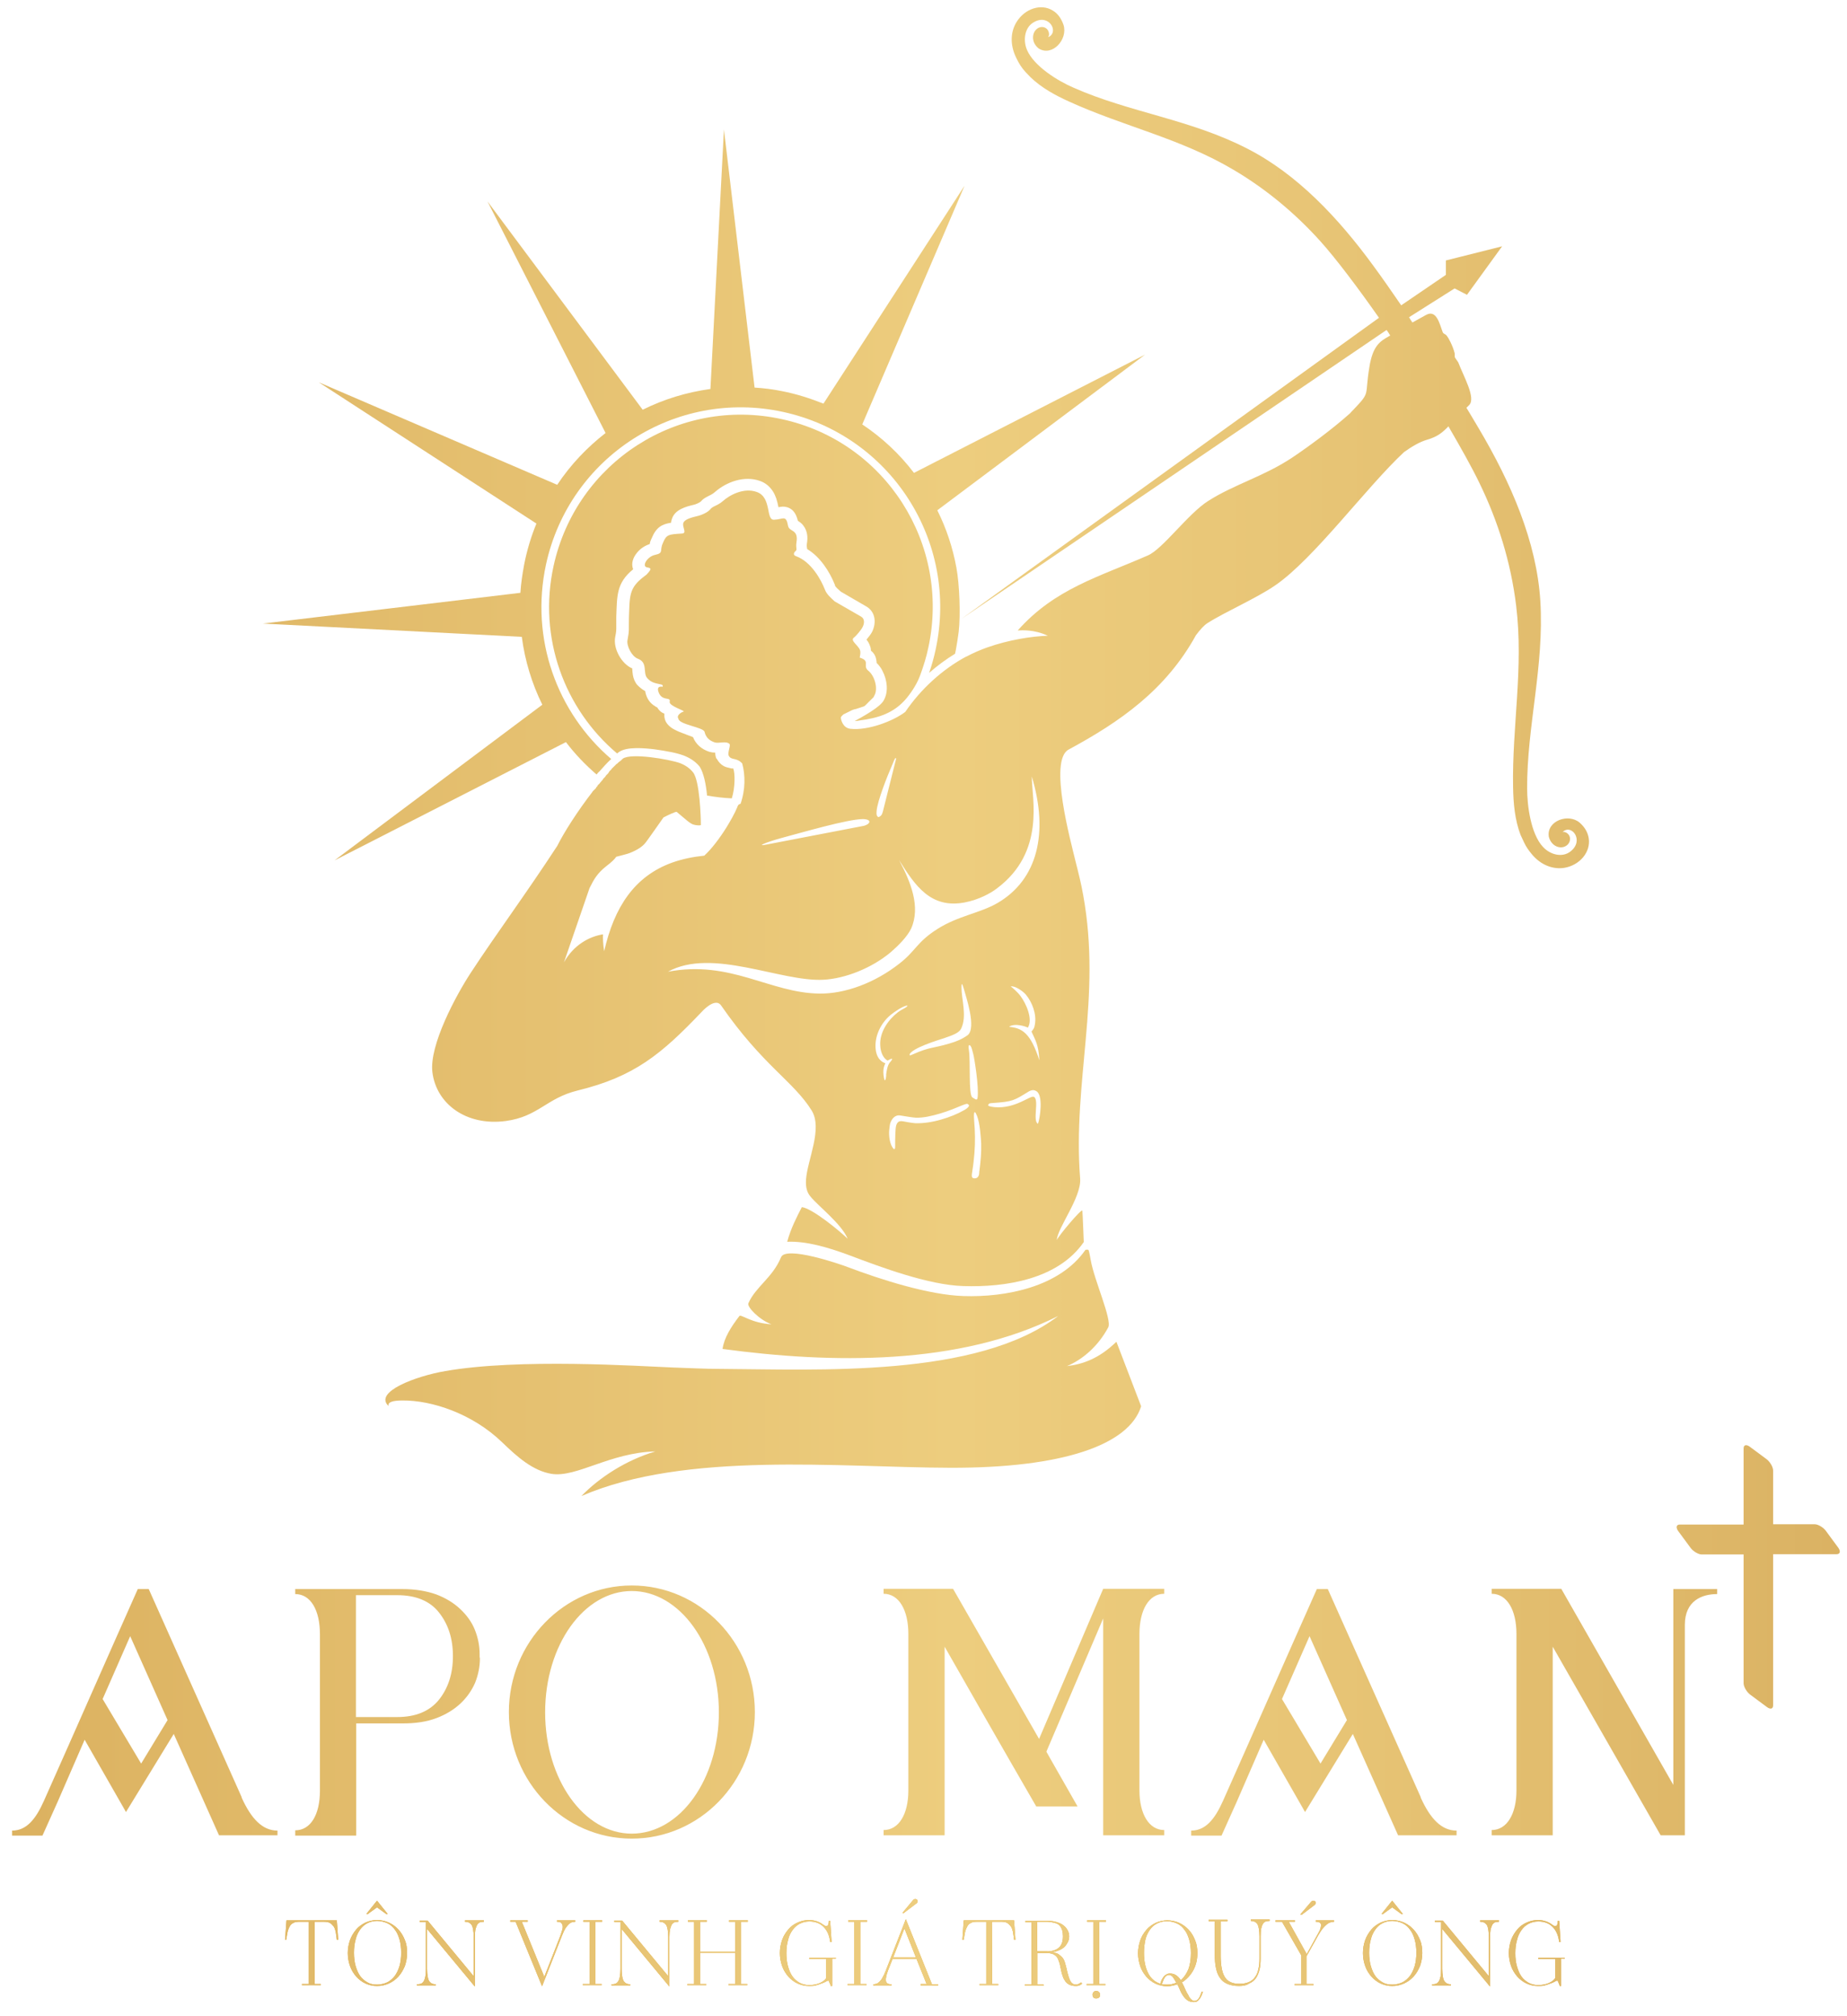
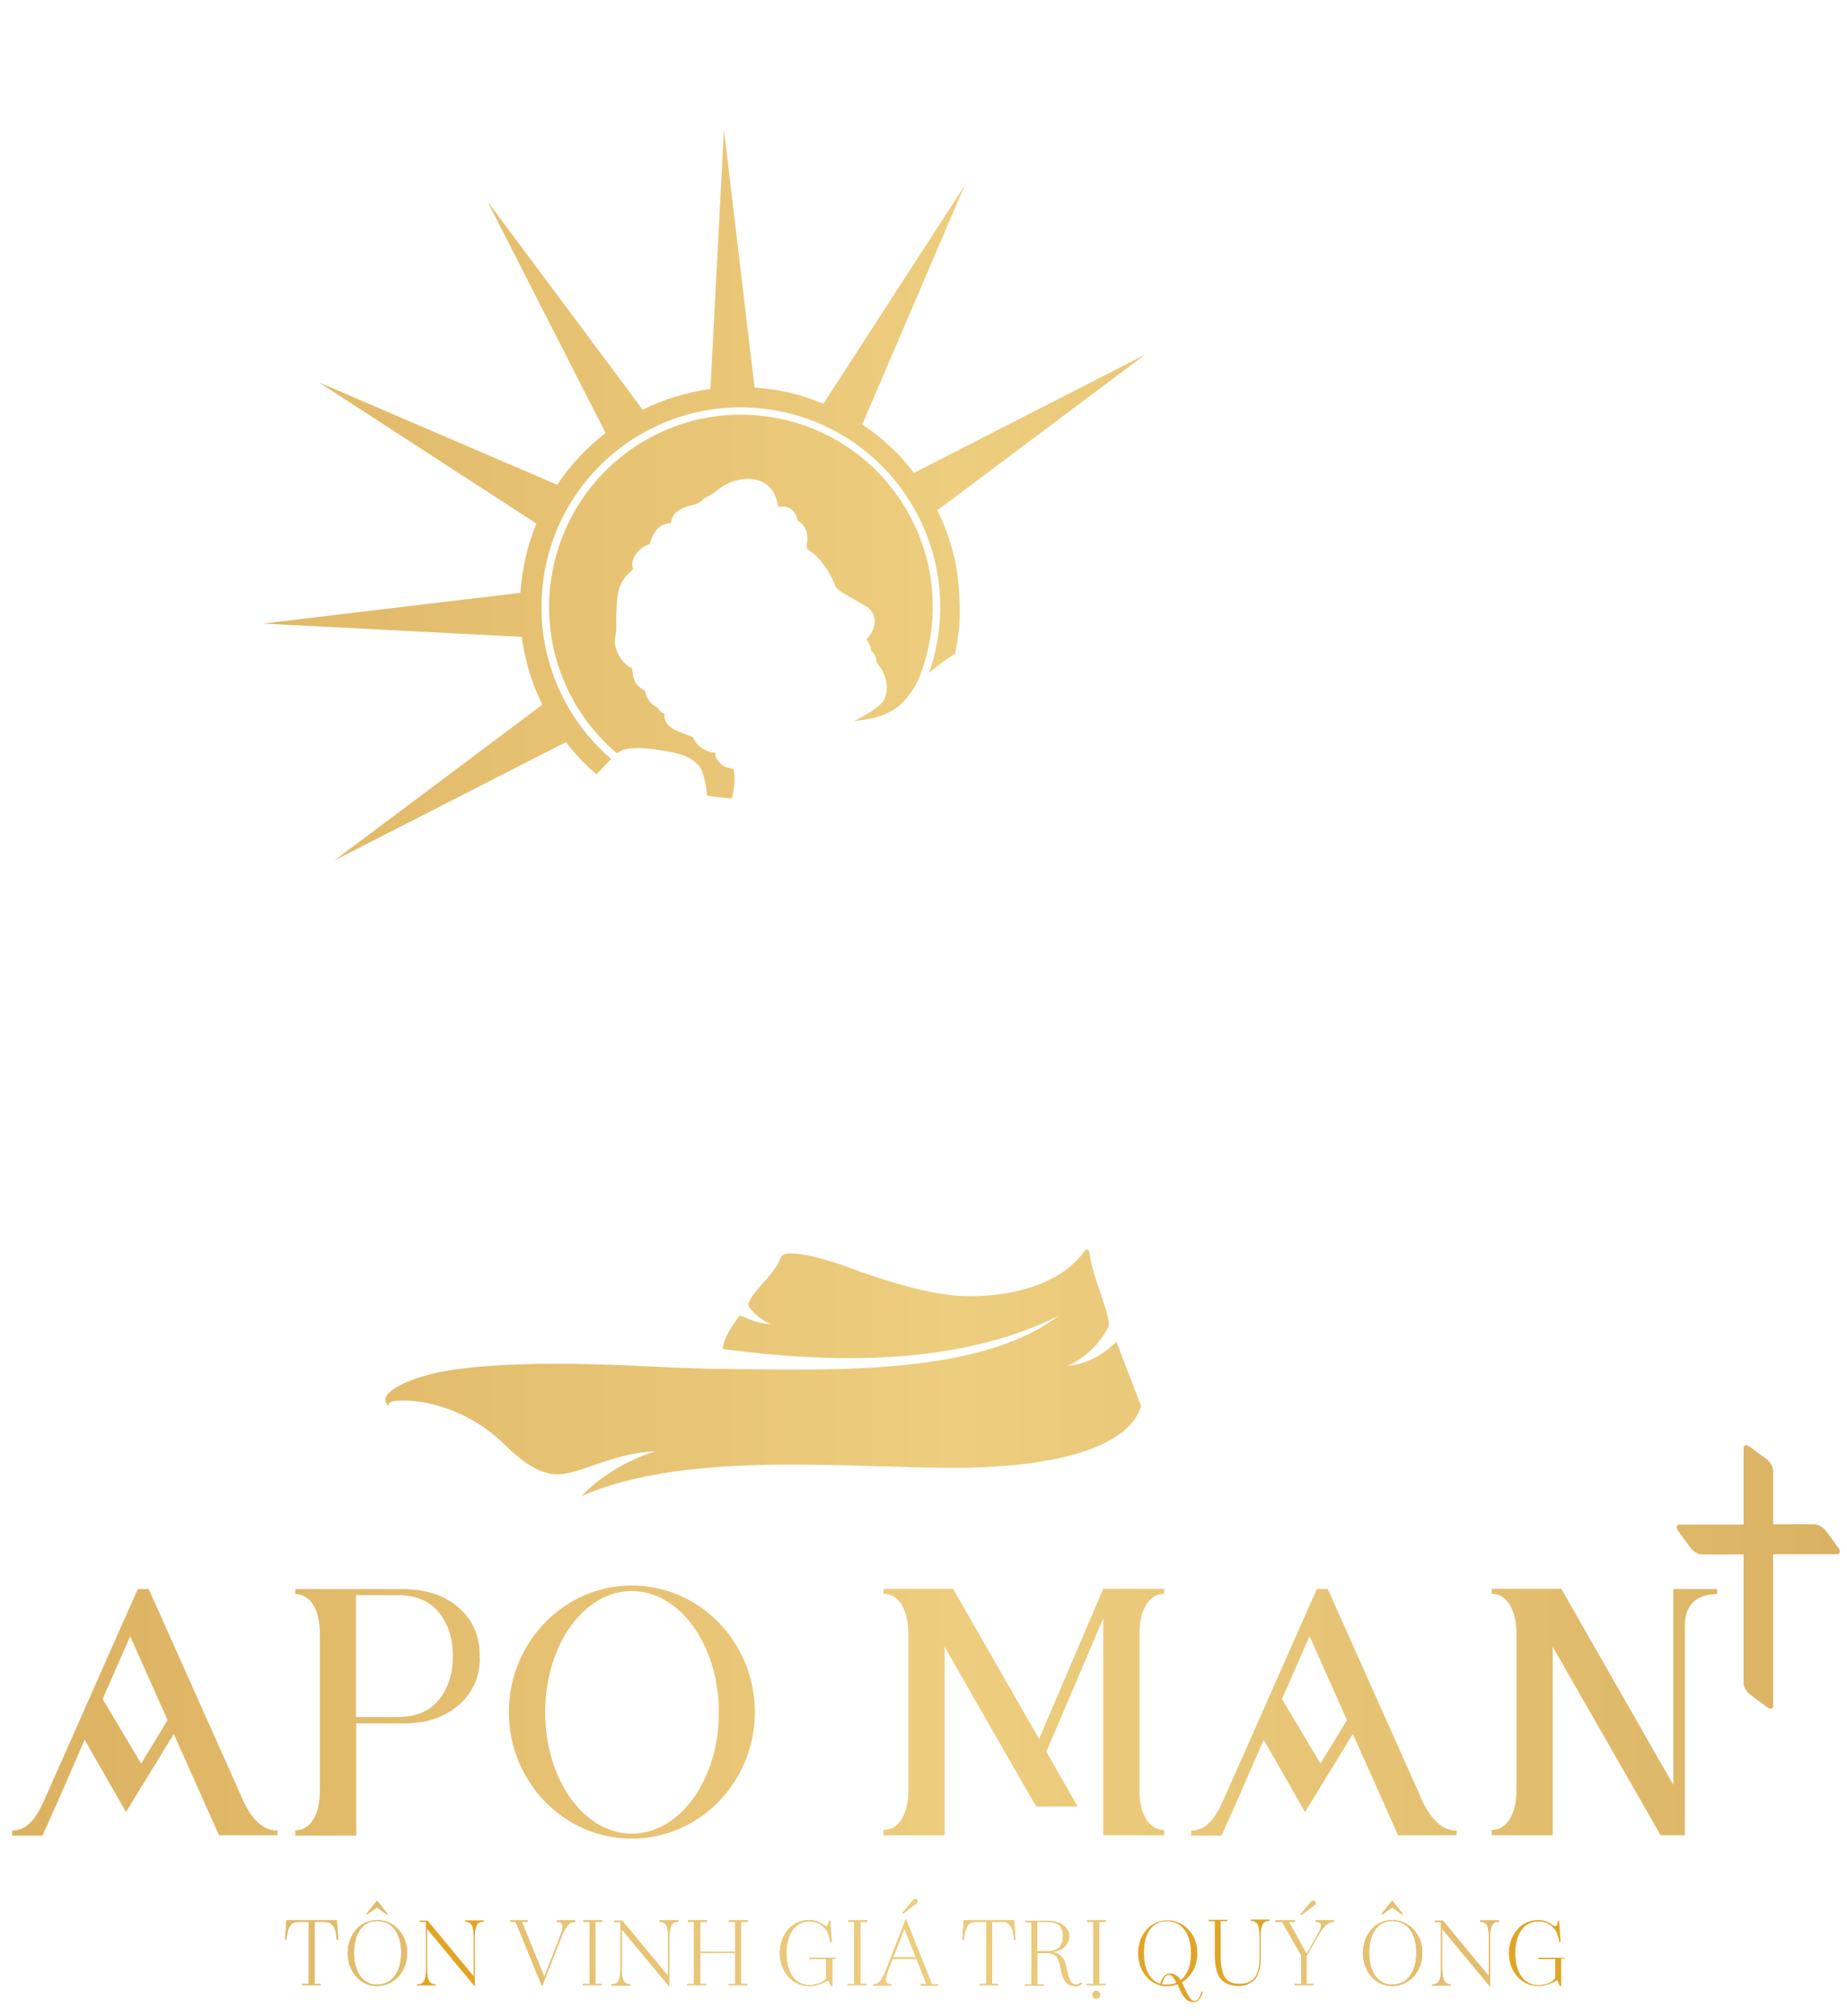
<svg xmlns="http://www.w3.org/2000/svg" width="109" height="119" viewBox="0 0 109 119" fill="none">
  <path d="M33.399 43.799C33.93 44.502 34.544 45.139 35.207 45.712C35.257 45.646 35.307 45.581 35.373 45.532C35.589 45.286 35.821 45.025 36.07 44.796C32.884 42.066 31.275 37.718 32.221 33.321C33.598 26.962 39.869 22.924 46.224 24.314C52.578 25.703 56.593 31.98 55.216 38.339C55.116 38.813 54.984 39.271 54.834 39.712C55.315 39.287 55.83 38.911 56.361 38.584C56.377 38.503 56.394 38.421 56.41 38.355C56.477 37.996 56.527 37.653 56.576 37.293C56.693 36.296 56.626 34.498 56.444 33.517C56.228 32.324 55.846 31.179 55.315 30.117L67.576 20.93L53.938 27.91C53.092 26.798 52.064 25.834 50.886 25.049L56.925 10.958L48.596 23.823C47.816 23.512 47.003 23.251 46.157 23.087C45.61 22.973 45.062 22.908 44.531 22.875L42.723 7.64L41.926 22.957C40.516 23.153 39.172 23.561 37.928 24.183L28.77 11.89L35.738 25.556C34.643 26.406 33.664 27.436 32.884 28.613L18.815 22.564L31.657 30.901C31.341 31.67 31.093 32.487 30.927 33.353C30.827 33.893 30.744 34.449 30.711 34.988L15.514 36.803L30.794 37.587C30.977 38.993 31.391 40.35 32.005 41.592L19.744 50.779L33.399 43.799Z" fill="url(#paint0_linear_1_6132)" />
  <path d="M50.438 42.557C50.537 42.557 50.654 42.541 50.72 42.524C51.831 42.377 52.761 42.099 53.507 41.2C53.855 40.775 54.154 40.285 54.32 39.81C54.503 39.304 54.669 38.781 54.785 38.225C56.112 32.111 52.246 26.063 46.141 24.739C40.035 23.398 34.013 27.273 32.669 33.403C31.74 37.636 33.316 41.854 36.418 44.469C36.452 44.453 36.468 44.42 36.501 44.404C36.966 44.044 38.061 44.159 38.625 44.224C38.957 44.273 39.289 44.322 39.604 44.388C39.853 44.437 40.102 44.502 40.334 44.584C40.715 44.731 41.047 44.944 41.296 45.254C41.528 45.63 41.661 46.268 41.727 46.954C42.209 47.036 42.706 47.101 43.188 47.118C43.387 46.48 43.387 45.63 43.27 45.352H43.154C42.988 45.303 42.889 45.303 42.723 45.221C42.541 45.123 42.408 44.976 42.308 44.796L42.292 44.78L42.275 44.764C42.225 44.649 42.209 44.535 42.209 44.42C42.093 44.42 41.976 44.404 41.86 44.371C41.412 44.224 41.064 43.93 40.898 43.505C40.749 43.44 40.533 43.374 40.433 43.325C39.936 43.145 39.239 42.9 39.206 42.263C39.206 42.214 39.206 42.164 39.206 42.115C39.106 42.083 39.023 42.034 38.94 41.952C38.874 41.887 38.824 41.821 38.791 41.756C38.758 41.739 38.708 41.723 38.675 41.69C38.359 41.511 38.177 41.233 38.094 40.889C38.094 40.857 38.078 40.824 38.078 40.791C37.928 40.71 37.779 40.595 37.63 40.448C37.547 40.366 37.497 40.268 37.447 40.17C37.347 39.941 37.331 39.745 37.314 39.516C37.314 39.5 37.314 39.467 37.314 39.451C36.684 39.189 36.186 38.29 36.302 37.62C36.335 37.457 36.369 37.277 36.369 37.113C36.369 36.884 36.369 36.656 36.369 36.427C36.418 35.152 36.369 34.416 37.364 33.599C37.231 33.255 37.364 32.896 37.596 32.618C37.779 32.389 38.044 32.209 38.343 32.111C38.359 31.997 38.393 31.899 38.459 31.768C38.724 31.114 39.073 30.934 39.604 30.852C39.604 30.754 39.637 30.673 39.67 30.575C39.869 30.068 40.467 29.904 40.948 29.79C41.047 29.774 41.263 29.675 41.346 29.61C41.611 29.299 41.91 29.283 42.175 29.054C42.872 28.433 43.934 28.057 44.847 28.384C45.178 28.498 45.444 28.727 45.626 29.022C45.709 29.152 45.759 29.283 45.809 29.414C45.859 29.577 45.908 29.757 45.942 29.937C46.108 29.904 46.257 29.872 46.506 29.953C46.854 30.084 47.003 30.395 47.086 30.738C47.203 30.82 47.302 30.869 47.418 31.032C47.651 31.343 47.684 31.719 47.617 32.095C47.601 32.226 47.617 32.307 47.634 32.405C48.397 32.863 48.961 33.73 49.276 34.531V34.547V34.563C49.31 34.645 49.509 34.825 49.625 34.923L51.118 35.789C51.666 36.1 51.732 36.754 51.466 37.293C51.4 37.424 51.267 37.587 51.135 37.751C51.234 37.865 51.3 37.996 51.35 38.143C51.383 38.225 51.4 38.323 51.4 38.405C51.566 38.535 51.682 38.715 51.715 38.961C51.732 39.026 51.732 39.075 51.732 39.124C51.865 39.255 51.997 39.418 52.08 39.598C52.362 40.138 52.445 40.84 52.147 41.347C51.931 41.739 50.919 42.295 50.438 42.557Z" fill="url(#paint1_linear_1_6132)" />
-   <path d="M43.503 47.657C43.353 48.017 43.121 48.425 42.872 48.834C42.474 49.471 41.993 50.109 41.562 50.501C40.914 50.567 40.267 50.697 39.67 50.91C37.447 51.711 36.252 53.526 35.655 56.141C35.589 55.781 35.572 55.291 35.589 55.144C34.759 55.275 33.847 55.781 33.283 56.795L34.792 52.414C35.058 51.874 35.257 51.547 35.738 51.155C36.12 50.861 36.252 50.73 36.368 50.567C36.617 50.501 37.082 50.387 37.181 50.338C37.629 50.158 37.878 49.978 38.044 49.798C38.194 49.635 39.007 48.442 39.156 48.245C39.405 48.115 39.886 47.886 39.936 47.919L40.383 48.294C40.433 48.327 40.632 48.523 40.815 48.621C40.981 48.719 41.362 48.736 41.362 48.687C41.362 48.245 41.296 46.071 40.898 45.581C40.715 45.352 40.467 45.172 40.135 45.041C39.504 44.813 37.231 44.42 36.75 44.78C36.733 44.796 36.717 44.813 36.7 44.829C36.684 44.845 36.667 44.862 36.651 44.878C36.634 44.894 36.617 44.911 36.584 44.927C36.568 44.943 36.551 44.96 36.518 44.976L36.501 44.992C36.485 45.009 36.468 45.025 36.452 45.041C36.435 45.058 36.418 45.074 36.385 45.09C36.368 45.107 36.352 45.123 36.319 45.156C36.302 45.172 36.286 45.189 36.269 45.205C36.252 45.221 36.236 45.238 36.203 45.27L36.153 45.319L36.136 45.336L36.087 45.385V45.401L36.037 45.45L36.004 45.483L35.97 45.516L35.954 45.532V45.548L35.904 45.614V45.63L35.854 45.679L35.821 45.712L35.804 45.728L35.771 45.761L35.755 45.777V45.793L35.721 45.826V45.843L35.688 45.875L35.639 45.924L35.605 45.957L35.556 46.039L35.539 46.055L35.522 46.071L35.489 46.104L35.473 46.137L35.439 46.169L35.423 46.186L35.39 46.235L35.373 46.251L35.34 46.284L35.307 46.316L35.273 46.349L35.257 46.382V46.398L35.224 46.431L35.191 46.464L35.174 46.496V46.513L35.141 46.545L35.124 46.562L35.108 46.578L35.074 46.611L35.041 46.644L35.008 46.676L34.975 46.709L34.958 46.742C34.112 47.837 33.299 49.096 32.884 49.929C30.993 52.823 29.301 55.095 27.791 57.4C26.912 58.74 25.319 61.699 25.518 63.285C25.75 65.148 27.509 66.472 29.848 66.162C31.773 65.9 32.237 64.821 34.079 64.364C37.447 63.546 39.04 62.206 41.396 59.737C41.396 59.737 42.192 58.822 42.557 59.345C45.029 62.909 46.821 63.808 47.899 65.54C48.563 66.619 47.65 68.45 47.567 69.611C47.534 70.085 47.634 70.395 47.833 70.624C48.281 71.18 49.658 72.226 50.023 73.109C49.575 72.668 47.932 71.311 47.319 71.246C47.036 71.801 46.672 72.488 46.456 73.289C47.567 73.24 48.861 73.616 50.089 74.073C51.997 74.793 54.785 75.839 56.842 75.904C59.33 75.986 62.433 75.512 63.959 73.305C63.959 73.305 63.893 71.605 63.876 71.458C63.86 71.278 62.433 72.978 62.367 73.191C62.4 72.472 63.827 70.673 63.744 69.562C63.296 63.824 65.021 58.887 63.926 52.839C63.81 52.169 63.644 51.515 63.478 50.861C63.196 49.668 61.869 44.878 63.063 44.24C66.083 42.606 68.787 40.742 70.579 37.489C70.811 37.179 71.044 36.917 71.243 36.786C72.288 36.116 74.146 35.315 75.258 34.547C77.547 32.977 80.617 28.776 82.856 26.684C83.338 26.341 83.785 26.079 84.234 25.948C84.847 25.768 85.129 25.523 85.478 25.164C86.208 26.422 86.855 27.567 87.303 28.498C88.381 30.705 89.161 33.157 89.476 35.756C89.924 39.434 89.227 42.884 89.294 46.464C89.31 47.395 89.393 48.393 89.742 49.292L89.941 49.717C90.073 49.995 90.19 50.158 90.389 50.403C90.953 51.09 91.683 51.319 92.313 51.221C93.209 51.074 93.889 50.305 93.757 49.471C93.707 49.145 93.541 48.834 93.226 48.556C92.562 47.984 91.268 48.442 91.401 49.373C91.534 49.929 92.048 50.125 92.38 49.946C92.678 49.798 92.778 49.373 92.463 49.161C92.38 49.112 92.297 49.079 92.214 49.112C92.728 48.589 93.524 49.602 92.678 50.256C92.197 50.632 91.484 50.452 91.052 49.978C90.339 49.21 90.123 47.542 90.123 46.545C90.107 42.867 91.135 39.336 90.903 35.478C90.687 31.98 89.178 28.498 87.236 25.229C87.004 24.853 86.788 24.461 86.54 24.068L86.706 23.905C87.104 23.48 86.39 22.254 86.058 21.387C86.042 21.355 85.876 21.126 85.859 21.093C85.843 21.028 85.859 20.881 85.843 20.832C85.727 20.39 85.478 19.933 85.395 19.835C85.279 19.671 85.179 19.736 85.129 19.573C84.963 19.148 84.781 18.233 84.15 18.592L83.354 19.034C83.188 18.788 83.304 18.968 83.155 18.723L85.843 17.023L86.573 17.399L88.647 14.538L85.329 15.372V16.222L82.691 18.02C82.243 17.366 81.529 16.336 81.081 15.732C78.974 12.838 76.535 10.272 73.632 8.784C70.247 7.035 66.664 6.643 63.345 5.171C62.433 4.779 61.023 3.913 60.608 2.948C60.359 2.36 60.475 1.608 61.006 1.314C61.919 0.774 62.532 1.918 61.852 2.196C61.902 2.131 61.919 2.049 61.902 1.951C61.836 1.575 61.421 1.493 61.172 1.722C60.89 1.967 60.857 2.523 61.305 2.866C62.101 3.357 63.03 2.327 62.765 1.477C62.632 1.085 62.416 0.79 62.134 0.627C61.438 0.186 60.475 0.513 59.994 1.297C59.646 1.853 59.579 2.621 59.977 3.422C60.143 3.766 60.276 3.978 60.525 4.256L60.824 4.567C61.471 5.188 62.284 5.629 63.08 5.989C66.299 7.46 69.667 8.163 72.802 10.026C74.743 11.171 76.469 12.626 77.912 14.228C78.841 15.257 80.202 17.072 81.38 18.756L56.742 36.525L81.828 19.475C81.977 19.687 81.911 19.589 82.043 19.802L81.96 19.851C81.43 20.145 81.015 20.423 80.816 21.649C80.517 23.431 80.915 23.088 79.853 24.199C79.787 24.265 79.737 24.314 79.688 24.379C78.576 25.376 77.132 26.422 76.253 27.011C74.578 28.122 72.852 28.58 71.309 29.561C70.115 30.313 68.621 32.405 67.742 32.781C64.839 34.056 62.25 34.743 60.06 37.211C60.293 37.195 61.039 37.146 61.836 37.522C60.857 37.555 59.529 37.767 58.269 38.209C57.854 38.356 57.439 38.535 57.041 38.748H57.024C55.597 39.516 54.337 40.677 53.424 42.017C52.694 42.573 51.201 43.129 50.189 43.014C49.708 42.965 49.625 42.41 49.625 42.393V42.377V42.361V42.344C49.625 42.328 49.625 42.328 49.641 42.312C49.641 42.295 49.658 42.295 49.658 42.279C49.658 42.279 49.658 42.263 49.675 42.263L49.691 42.246L49.708 42.23L49.724 42.213L49.741 42.197L49.757 42.181L49.774 42.164L49.807 42.148L49.84 42.132L49.874 42.115L49.907 42.099L49.94 42.083L49.973 42.066L50.006 42.05L50.039 42.034L50.073 42.017L50.106 42.001L50.139 41.985L50.172 41.968L50.205 41.952L50.239 41.936L50.272 41.919L50.305 41.903L50.355 41.886L50.404 41.87L50.454 41.854H50.487L50.537 41.837L50.587 41.821L50.637 41.805L50.687 41.788L50.736 41.772L50.786 41.756L50.836 41.739L50.886 41.723L50.935 41.707L50.985 41.69L51.018 41.674L51.051 41.641C51.068 41.625 51.085 41.625 51.085 41.609C51.101 41.592 51.118 41.592 51.118 41.576C51.135 41.56 51.151 41.56 51.151 41.543C51.168 41.527 51.184 41.527 51.184 41.511C51.201 41.494 51.217 41.494 51.217 41.478C51.234 41.462 51.234 41.462 51.251 41.445C51.267 41.429 51.267 41.429 51.284 41.413C51.3 41.396 51.3 41.396 51.317 41.38C51.334 41.363 51.334 41.363 51.35 41.347C51.367 41.331 51.367 41.331 51.383 41.314C51.4 41.298 51.4 41.298 51.416 41.282C51.433 41.265 51.433 41.265 51.45 41.249C51.466 41.233 51.466 41.233 51.483 41.216C51.499 41.2 51.499 41.2 51.516 41.184C51.533 41.167 51.533 41.167 51.549 41.151C51.549 41.135 51.566 41.135 51.566 41.118C51.566 41.102 51.582 41.102 51.582 41.086C51.582 41.069 51.599 41.069 51.599 41.053C51.831 40.66 51.632 39.876 51.217 39.565C50.902 39.271 51.383 39.01 50.736 38.813C50.753 38.666 50.803 38.535 50.753 38.372C50.653 38.078 50.156 37.816 50.388 37.636C50.521 37.538 50.836 37.162 50.902 37.015C51.035 36.77 51.018 36.508 50.819 36.394L49.26 35.495C49.027 35.282 48.779 35.07 48.679 34.792C48.463 34.236 47.883 33.157 46.987 32.83C46.755 32.749 46.871 32.585 46.97 32.503C47.053 32.438 46.954 32.324 47.003 32.013C47.136 31.212 46.572 31.408 46.506 31.032C46.389 30.362 46.207 30.656 45.709 30.672C45.162 30.754 45.577 29.365 44.664 29.038C43.901 28.76 43.055 29.218 42.657 29.577C42.341 29.855 42.043 29.872 41.91 30.068C41.761 30.247 41.379 30.411 41.147 30.46C40.798 30.542 40.4 30.656 40.334 30.852C40.301 30.918 40.301 31 40.367 31.228C40.417 31.392 40.4 31.49 40.234 31.49C39.471 31.539 39.322 31.539 39.123 32.046C38.907 32.503 39.189 32.634 38.658 32.749C38.194 32.847 37.862 33.419 38.177 33.484C38.442 33.533 38.476 33.566 38.16 33.909C38.111 33.942 38.061 33.991 38.011 34.024C37.099 34.71 37.165 35.184 37.115 36.492C37.099 37.146 37.148 37.179 37.032 37.783C36.966 38.11 37.281 38.748 37.646 38.879C38.26 39.108 37.911 39.729 38.21 40.039C38.442 40.285 38.642 40.317 39.023 40.399C39.156 40.432 39.106 40.53 39.106 40.53C38.841 40.497 38.807 40.611 38.841 40.775C39.023 41.445 39.604 41.086 39.521 41.413C39.454 41.674 40.516 41.968 40.334 42.001C40.201 42.034 39.902 42.23 40.035 42.41C40.052 42.769 41.512 42.916 41.578 43.194C41.661 43.538 41.877 43.717 42.175 43.815C42.424 43.897 42.822 43.717 43.038 43.897C43.154 43.963 42.922 44.404 43.005 44.6C43.154 44.894 43.453 44.682 43.801 45.058C43.984 45.728 44 46.594 43.702 47.444C43.569 47.461 43.536 47.559 43.503 47.657ZM60.226 58.789C60.06 58.56 59.778 58.315 59.646 58.217C59.911 58.168 60.409 58.528 60.558 58.724C60.907 59.149 61.189 59.852 61.072 60.473C61.039 60.685 61.006 60.718 60.873 60.882C61.106 61.405 61.288 61.65 61.338 62.582C60.824 60.98 60.326 60.669 59.546 60.604C59.878 60.358 60.558 60.587 60.658 60.653C60.973 60.162 60.558 59.231 60.226 58.789ZM51.732 47.87C51.782 47.265 52.362 45.81 52.628 45.205L52.777 44.845C52.91 44.633 52.777 44.796 52.893 44.747L52.097 47.919C52.047 48.098 51.981 48.18 51.831 48.229C51.732 48.147 51.715 48.098 51.732 47.87ZM46.19 49.439C47.302 49.145 50.023 48.343 50.935 48.343C51.533 48.36 51.317 48.687 50.919 48.752L45.228 49.847C44.598 49.978 45.162 49.717 46.19 49.439ZM48.364 58.642C45.427 58.609 43.121 56.648 39.421 57.351C42.026 55.912 46.058 57.956 48.596 57.825C49.857 57.759 51.433 57.154 52.578 56.19C53.009 55.814 53.54 55.291 53.772 54.801C54.337 53.526 53.756 52.071 53.059 50.763C54.005 52.267 54.917 53.64 56.925 53.264C57.771 53.1 58.451 52.724 58.816 52.447C61.719 50.289 60.89 47.101 60.89 45.826C61.902 49.177 61.222 51.923 58.866 53.297C57.821 53.901 56.543 54.049 55.315 54.833C54.104 55.602 54.038 56.125 53.092 56.86C51.599 58.037 49.84 58.658 48.364 58.642ZM53.673 62.238C53.822 61.862 55.299 61.405 55.714 61.274C56.294 61.078 56.609 60.947 56.726 60.702C57.074 59.966 56.742 58.969 56.742 58.299C56.742 57.89 56.809 58.135 56.875 58.348C57.008 58.822 57.638 60.669 57.107 61.094C56.792 61.323 56.444 61.47 56.045 61.584C55.066 61.879 54.884 61.781 53.922 62.206C53.59 62.353 53.739 62.271 53.673 62.238ZM52.163 63.595C52.147 63.497 52.13 63.383 52.13 63.285C52.13 63.056 52.163 62.941 52.246 62.761L52.23 62.745C52.23 62.745 51.765 62.631 51.682 61.961C51.582 61.209 51.964 60.391 52.561 59.901C52.76 59.737 53.291 59.361 53.557 59.345C53.524 59.476 53.275 59.525 52.976 59.754C52.429 60.179 51.898 60.914 51.947 61.699C51.964 62.14 52.147 62.467 52.379 62.598C52.91 62.287 52.495 62.729 52.495 62.729C52.362 62.925 52.329 63.187 52.296 63.415C52.312 63.53 52.23 64.004 52.163 63.595ZM56.892 65.524C56.527 65.737 56.045 65.933 55.531 66.08C55.017 66.227 54.486 66.309 54.005 66.292C53.325 66.227 53.125 66.064 52.959 66.276C52.843 66.423 52.843 66.701 52.827 67.355C52.827 67.453 52.827 67.518 52.827 67.617C52.827 67.862 52.81 67.78 52.76 67.829C52.495 67.584 52.445 66.995 52.478 66.685C52.495 66.521 52.511 66.407 52.528 66.325C52.611 66.047 52.81 65.786 53.125 65.835C53.54 65.9 53.806 65.949 54.038 65.966C54.486 65.982 54.984 65.867 55.481 65.72C55.979 65.573 56.444 65.377 56.842 65.213C57.057 65.132 57.091 65.132 57.157 65.197C57.24 65.246 57.14 65.393 56.892 65.524ZM57.174 61.944C57.107 61.552 57.29 61.65 57.356 61.911C57.389 62.01 57.406 62.108 57.439 62.222C57.489 62.386 57.788 64.184 57.688 64.805C57.655 65.001 57.489 64.821 57.389 64.772C57.14 64.641 57.29 62.614 57.174 61.944ZM57.804 69.071C57.788 69.137 57.788 69.186 57.788 69.235C57.788 69.284 57.771 69.317 57.771 69.349C57.721 69.496 57.622 69.562 57.489 69.545C57.24 69.529 57.389 69.235 57.456 68.565C57.539 67.862 57.555 67.273 57.522 66.603C57.505 66.439 57.505 66.309 57.489 66.129C57.472 65.949 57.439 65.312 57.655 65.851C57.837 66.292 57.887 67.175 57.904 67.502C57.92 68.009 57.87 68.565 57.804 69.071ZM61.255 66.325C60.923 66.162 61.338 64.936 61.023 64.74C60.824 64.609 59.944 65.459 58.683 65.344C58.434 65.312 58.285 65.279 58.318 65.213C58.368 65.115 58.385 65.115 58.6 65.099C59.778 65.017 59.845 64.952 60.724 64.412C60.873 64.331 60.989 64.314 61.122 64.38C61.603 64.576 61.371 66.031 61.255 66.325Z" fill="url(#paint2_linear_1_6132)" />
  <path d="M62.964 80.629C63.827 80.269 64.772 79.517 65.403 78.34C65.635 77.899 64.59 75.594 64.374 74.401C64.357 74.335 64.274 73.779 64.225 73.763C64.175 73.747 64.109 73.763 64.059 73.763C62.532 75.97 59.33 76.575 56.858 76.493C54.801 76.428 51.964 75.512 50.056 74.793C49.641 74.629 46.373 73.502 46.091 74.204C45.593 75.414 44.597 75.937 44.166 76.918C44.067 77.131 44.813 77.899 45.527 78.16C44.349 78.095 43.735 77.556 43.635 77.67C43.138 78.324 42.739 78.945 42.64 79.615C49.06 80.482 56.593 80.612 62.449 77.67C57.671 81.332 48.231 80.825 42.441 80.792C41.628 80.792 40.699 80.743 39.736 80.711C37.646 80.629 30.661 80.155 26.265 80.923C24.556 81.217 22.034 82.149 22.93 82.983C22.863 82.738 23.228 82.656 23.743 82.656C25.468 82.639 27.874 83.424 29.633 85.124C30.545 86.007 31.457 86.808 32.553 86.988C34.029 87.217 36.003 85.729 38.675 85.664C36.966 86.17 35.39 87.184 34.311 88.296C40.466 85.631 49.608 86.612 56.095 86.628C62.698 86.644 66.63 85.288 67.344 82.999L65.884 79.19C64.855 80.188 63.909 80.514 62.964 80.629Z" fill="url(#paint3_linear_1_6132)" />
  <path fill-rule="evenodd" clip-rule="evenodd" d="M21.005 94.147H23.444C24.539 94.147 25.369 94.49 25.899 95.161C26.447 95.847 26.729 96.697 26.729 97.743C26.729 98.79 26.447 99.64 25.899 100.326C25.352 100.996 24.539 101.34 23.444 101.34H21.005V94.147ZM102.898 91.728V99.345C102.898 99.542 103.064 99.836 103.263 99.999L104.275 100.751C104.474 100.898 104.64 100.866 104.64 100.653V91.728H108.39C108.589 91.728 108.639 91.564 108.489 91.352L107.743 90.338C107.593 90.142 107.295 89.962 107.096 89.962H104.64V86.791C104.64 86.595 104.474 86.301 104.275 86.137L103.263 85.385C103.064 85.238 102.898 85.271 102.898 85.483V89.979H99.132C98.933 89.979 98.883 90.142 99.032 90.355L99.779 91.368C99.928 91.564 100.227 91.744 100.426 91.744H102.898V91.728ZM0.714 108.042V108.336H2.506L2.639 108.042L3.402 106.342L4.995 102.68L7.268 106.653L7.434 106.947L10.254 102.337L12.925 108.32H16.376V108.042C15.497 108.042 14.833 107.355 14.269 106.113L14.253 106.048L8.778 93.787H8.131C6.272 97.956 4.447 102.124 2.589 106.293C2.108 107.372 1.56 108.042 0.714 108.042ZM6.057 100.277L7.683 96.567L9.889 101.52L8.33 104.086L6.057 100.277ZM53.606 105.672C53.606 107.078 53.042 108.009 52.146 108.009V108.32H55.747V97.188C57.538 100.326 59.065 103.007 61.155 106.62H63.594L61.935 103.71L61.752 103.383L65.104 95.52V108.32H68.704V108.009C67.808 108.009 67.244 107.061 67.244 105.672V96.436C67.244 95.013 67.808 94.065 68.704 94.065V93.771H65.104L61.321 102.631L56.244 93.771H52.146V94.065C53.042 94.065 53.606 95.013 53.606 96.436V105.672ZM92.147 93.787L98.75 105.345V93.787H101.339V94.082C100.443 94.082 99.431 94.474 99.431 95.896V108.32H98.004L91.633 97.188V108.32H88.033V108.009C88.929 108.009 89.493 107.061 89.493 105.672V96.436C89.493 95.013 88.929 94.065 88.033 94.065V93.771H92.147V93.787ZM70.297 108.042V108.336H72.089L72.221 108.042L72.985 106.342L74.577 102.68L76.85 106.653L77.016 106.947L79.837 102.337L82.508 108.32H85.959V108.042C85.079 108.042 84.416 107.355 83.852 106.113L83.835 106.048L78.36 93.787H77.713C75.855 97.956 74.03 102.124 72.172 106.293C71.691 107.372 71.143 108.042 70.297 108.042ZM75.656 100.277L77.282 96.567L79.488 101.52L77.929 104.086L75.656 100.277ZM28.305 97.743C28.305 97.711 28.305 97.662 28.305 97.629C28.305 97.122 28.206 96.648 28.023 96.191C27.841 95.733 27.542 95.324 27.16 94.965C26.779 94.605 26.298 94.311 25.733 94.098C25.169 93.902 24.506 93.787 23.759 93.787H21.005H20.906H17.422V94.082C18.334 94.082 18.881 95.03 18.881 96.452V105.688C18.881 107.094 18.334 108.026 17.422 108.026V108.336H21.022V101.716H23.776C24.539 101.716 25.186 101.618 25.75 101.405C26.314 101.193 26.795 100.898 27.177 100.539C27.558 100.179 27.841 99.77 28.04 99.313C28.222 98.855 28.322 98.365 28.322 97.874C28.305 97.825 28.305 97.793 28.305 97.743ZM37.281 93.575C33.299 93.575 30.031 96.926 30.031 101.046C30.031 105.165 33.282 108.516 37.281 108.516C41.296 108.516 44.548 105.165 44.548 101.046C44.548 96.926 41.296 93.575 37.281 93.575ZM37.281 93.902C40.118 93.902 42.424 97.106 42.424 101.062C42.424 105.018 40.135 108.222 37.281 108.222C34.46 108.222 32.171 105.018 32.171 101.062C32.171 97.09 34.46 93.902 37.281 93.902Z" fill="url(#paint4_linear_1_6132)" />
  <path d="M18.566 117.099H18.931V117.164H17.82V117.099H18.218V113.421H17.67C17.521 113.421 17.405 113.437 17.322 113.486C17.222 113.535 17.156 113.584 17.106 113.682C17.056 113.764 17.007 113.878 16.974 114.009C16.94 114.14 16.924 114.303 16.891 114.483H16.824L16.907 113.339H19.877L19.96 114.483H19.877C19.86 114.303 19.827 114.14 19.811 114.009C19.777 113.878 19.744 113.764 19.678 113.682C19.611 113.6 19.545 113.535 19.462 113.486C19.363 113.437 19.247 113.421 19.097 113.421H18.566V117.099Z" fill="#E1A526" />
  <path d="M22.249 117.214C22 117.214 21.785 117.165 21.569 117.066C21.354 116.968 21.171 116.821 21.022 116.658C20.872 116.478 20.74 116.282 20.657 116.037C20.574 115.808 20.524 115.546 20.524 115.268C20.524 114.99 20.574 114.745 20.657 114.5C20.74 114.271 20.872 114.059 21.022 113.879C21.171 113.699 21.37 113.568 21.569 113.47C21.785 113.372 22.017 113.323 22.249 113.323C22.498 113.323 22.73 113.372 22.946 113.47C23.162 113.568 23.361 113.715 23.51 113.879C23.676 114.059 23.792 114.255 23.892 114.5C23.991 114.729 24.025 114.99 24.025 115.268C24.025 115.546 23.975 115.791 23.892 116.037C23.792 116.265 23.676 116.478 23.51 116.658C23.344 116.838 23.162 116.968 22.946 117.066C22.73 117.165 22.498 117.214 22.249 117.214ZM22.249 117.132C22.465 117.132 22.664 117.083 22.847 117.001C23.013 116.919 23.162 116.789 23.295 116.625C23.411 116.462 23.51 116.265 23.577 116.037C23.643 115.808 23.676 115.546 23.676 115.252C23.676 114.958 23.643 114.696 23.577 114.467C23.51 114.238 23.427 114.042 23.295 113.879C23.178 113.715 23.029 113.585 22.847 113.503C22.664 113.421 22.465 113.372 22.249 113.372C22.034 113.372 21.851 113.421 21.685 113.503C21.519 113.585 21.37 113.715 21.254 113.879C21.138 114.042 21.038 114.238 20.988 114.467C20.922 114.696 20.889 114.958 20.889 115.252C20.889 115.546 20.922 115.808 20.988 116.037C21.055 116.265 21.138 116.462 21.254 116.625C21.37 116.789 21.519 116.903 21.685 117.001C21.851 117.099 22.034 117.132 22.249 117.132ZM21.619 112.963L22.249 112.179L22.88 112.963L22.814 112.98L22.249 112.571L21.685 112.98L21.619 112.963Z" fill="#E1A526" />
  <path d="M28.554 113.339V113.421C28.471 113.421 28.388 113.437 28.322 113.453C28.256 113.486 28.206 113.519 28.156 113.6C28.123 113.666 28.09 113.764 28.056 113.878C28.04 113.993 28.023 114.14 28.023 114.32V117.246L25.203 113.846V116.2C25.203 116.379 25.219 116.527 25.236 116.641C25.253 116.755 25.286 116.853 25.319 116.919C25.369 116.984 25.418 117.033 25.485 117.066C25.551 117.099 25.634 117.115 25.717 117.115V117.18H24.605V117.115C24.705 117.115 24.771 117.099 24.838 117.082C24.904 117.05 24.954 117.017 25.004 116.935C25.053 116.87 25.07 116.772 25.103 116.657C25.12 116.543 25.136 116.396 25.136 116.216V113.437H24.771V113.355H25.236L27.957 116.641V114.336C27.957 114.156 27.94 114.009 27.924 113.895C27.907 113.78 27.874 113.682 27.841 113.617C27.791 113.551 27.741 113.502 27.675 113.47C27.608 113.437 27.526 113.421 27.442 113.421V113.339H28.554Z" fill="#E1A526" />
  <path d="M30.429 113.421H30.114V113.339H31.142V113.421H30.794L32.121 116.674L33.067 114.254C33.117 114.124 33.15 113.993 33.183 113.895C33.216 113.797 33.216 113.698 33.2 113.633C33.183 113.568 33.15 113.519 33.1 113.47C33.05 113.437 32.967 113.421 32.868 113.421V113.339H33.946V113.421C33.88 113.421 33.814 113.437 33.747 113.453C33.681 113.47 33.614 113.519 33.565 113.568C33.498 113.633 33.432 113.715 33.366 113.813C33.299 113.927 33.233 114.058 33.166 114.238L31.989 117.229L30.429 113.421Z" fill="#E1A526" />
  <path d="M34.427 113.421V113.339H35.539V113.421H35.141V117.099H35.506V117.164H34.394V117.099H34.792V113.421H34.427Z" fill="#E1A526" />
  <path d="M40.035 113.339V113.421C39.952 113.421 39.869 113.437 39.803 113.453C39.736 113.486 39.686 113.519 39.637 113.6C39.603 113.666 39.57 113.764 39.537 113.878C39.52 113.993 39.504 114.14 39.504 114.32V117.246L36.684 113.846V116.2C36.684 116.379 36.7 116.527 36.717 116.641C36.733 116.755 36.766 116.853 36.8 116.919C36.849 116.984 36.899 117.033 36.965 117.066C37.032 117.099 37.115 117.115 37.198 117.115V117.18H36.086V117.115C36.186 117.115 36.252 117.099 36.319 117.082C36.385 117.05 36.435 117.017 36.484 116.935C36.534 116.87 36.551 116.772 36.584 116.657C36.6 116.543 36.617 116.396 36.617 116.216V113.437H36.252V113.355H36.717L39.438 116.641V114.336C39.438 114.156 39.421 114.009 39.404 113.895C39.388 113.78 39.355 113.682 39.321 113.617C39.272 113.551 39.222 113.502 39.156 113.47C39.089 113.437 39.006 113.421 38.923 113.421V113.339H40.035Z" fill="#E1A526" />
  <path d="M43.735 113.421V117.099H44.1V117.164H42.988V117.099H43.386V115.251H41.312V117.099H41.678V117.164H40.566V117.099H40.964V113.421H40.599V113.339H41.711V113.421H41.312V115.186H43.386V113.421H43.021V113.339H44.133V113.421H43.735Z" fill="#E1A526" />
  <path d="M49.326 115.594H49.11V117.213H49.027C49.011 117.147 48.994 117.098 48.961 117.033C48.944 116.984 48.911 116.935 48.895 116.886C48.828 116.902 48.762 116.935 48.679 116.984C48.613 117.017 48.53 117.049 48.43 117.082C48.347 117.115 48.248 117.147 48.132 117.18C48.015 117.213 47.899 117.213 47.75 117.213C47.501 117.213 47.285 117.164 47.07 117.066C46.854 116.968 46.672 116.821 46.522 116.657C46.373 116.477 46.24 116.281 46.157 116.036C46.074 115.791 46.024 115.545 46.024 115.268C46.024 114.99 46.074 114.744 46.157 114.499C46.24 114.254 46.373 114.058 46.522 113.878C46.672 113.698 46.854 113.567 47.07 113.469C47.285 113.371 47.501 113.322 47.75 113.322C47.932 113.322 48.098 113.355 48.231 113.404C48.364 113.453 48.48 113.518 48.563 113.584C48.613 113.617 48.662 113.649 48.696 113.666C48.729 113.682 48.762 113.682 48.812 113.666C48.861 113.649 48.878 113.6 48.895 113.535C48.911 113.469 48.911 113.42 48.911 113.371H48.994L49.077 114.614H48.994C48.944 114.221 48.812 113.927 48.596 113.715C48.38 113.502 48.098 113.404 47.767 113.404C47.551 113.404 47.368 113.453 47.202 113.535C47.036 113.617 46.887 113.747 46.771 113.911C46.655 114.074 46.555 114.27 46.506 114.499C46.439 114.728 46.406 114.99 46.406 115.284C46.406 115.578 46.439 115.84 46.506 116.069C46.572 116.297 46.655 116.494 46.771 116.657C46.887 116.821 47.036 116.935 47.202 117.033C47.368 117.115 47.551 117.164 47.767 117.164C47.866 117.164 47.982 117.147 48.082 117.131C48.181 117.115 48.281 117.082 48.364 117.049C48.447 117.017 48.53 116.968 48.596 116.919C48.662 116.87 48.729 116.804 48.762 116.739V115.627H47.767V115.545H49.326V115.594Z" fill="#E1A526" />
  <path d="M50.056 113.421V113.339H51.167V113.421H50.769V117.099H51.134V117.164H50.023V117.099H50.421V113.421H50.056Z" fill="#E1A526" />
  <path d="M55.365 117.099V117.18H54.336V117.099H54.685L54.087 115.611H52.677L52.412 116.281C52.312 116.543 52.263 116.755 52.279 116.902C52.296 117.05 52.412 117.115 52.611 117.115V117.18H51.532V117.115C51.599 117.115 51.665 117.099 51.715 117.082C51.781 117.066 51.848 117.017 51.898 116.968C51.964 116.902 52.03 116.821 52.08 116.723C52.146 116.608 52.213 116.477 52.279 116.298L53.457 113.273L55 117.115H55.365V117.099ZM54.054 115.529L53.374 113.813L52.71 115.529H54.054ZM53.258 112.897L53.872 112.162C53.922 112.096 53.971 112.08 54.021 112.08C54.054 112.08 54.071 112.096 54.104 112.113C54.137 112.129 54.154 112.162 54.154 112.211C54.154 112.26 54.121 112.325 54.054 112.358L53.324 112.914L53.258 112.897Z" fill="#E1A526" />
  <path d="M58.55 117.099H58.915V117.164H57.804V117.099H58.202V113.421H57.654C57.505 113.421 57.389 113.437 57.306 113.486C57.206 113.535 57.14 113.584 57.09 113.682C57.041 113.764 56.991 113.878 56.958 114.009C56.925 114.14 56.908 114.303 56.875 114.483H56.792L56.875 113.339H59.844L59.927 114.483H59.844C59.828 114.303 59.795 114.14 59.778 114.009C59.745 113.878 59.712 113.764 59.645 113.682C59.579 113.6 59.513 113.535 59.43 113.486C59.347 113.437 59.214 113.421 59.065 113.421H58.534L58.55 117.099Z" fill="#E1A526" />
  <path d="M63.86 117.065C63.827 117.115 63.777 117.147 63.727 117.164C63.677 117.196 63.594 117.213 63.495 117.213C63.362 117.213 63.246 117.196 63.13 117.147C63.03 117.098 62.947 117.033 62.881 116.951C62.814 116.853 62.748 116.755 62.715 116.624C62.665 116.493 62.632 116.346 62.599 116.183C62.566 116.003 62.532 115.856 62.483 115.741C62.449 115.627 62.4 115.529 62.333 115.463C62.267 115.398 62.201 115.349 62.101 115.316C62.002 115.284 61.885 115.267 61.753 115.267H61.222V117.131H61.587V117.196H60.475V117.131H60.873V113.453H60.508V113.371H61.819C62.018 113.371 62.184 113.387 62.333 113.436C62.499 113.486 62.632 113.535 62.731 113.616C62.848 113.698 62.931 113.796 62.997 113.911C63.063 114.025 63.096 114.156 63.096 114.287C63.096 114.417 63.063 114.532 63.014 114.63C62.964 114.728 62.897 114.826 62.814 114.908C62.731 114.989 62.615 115.055 62.499 115.104C62.383 115.153 62.25 115.202 62.101 115.218C62.267 115.251 62.4 115.284 62.483 115.349C62.566 115.414 62.648 115.48 62.715 115.562C62.781 115.643 62.814 115.741 62.848 115.839C62.881 115.938 62.897 116.036 62.931 116.15C62.964 116.33 63.014 116.493 63.047 116.608C63.08 116.739 63.13 116.837 63.163 116.918C63.213 117 63.262 117.049 63.312 117.082C63.362 117.115 63.428 117.131 63.495 117.131C63.561 117.131 63.611 117.115 63.677 117.082C63.727 117.049 63.76 117.033 63.793 117L63.86 117.065ZM61.786 115.169C62.101 115.169 62.35 115.088 62.499 114.94C62.665 114.793 62.731 114.564 62.731 114.27C62.731 114.139 62.715 114.025 62.682 113.911C62.648 113.812 62.599 113.714 62.532 113.649C62.466 113.567 62.367 113.518 62.234 113.486C62.101 113.453 61.952 113.42 61.753 113.42H61.205V115.153H61.786V115.169Z" fill="#E1A526" />
  <path d="M64.158 113.421V113.339H65.27V113.421H64.872V117.099H65.237V117.164H64.125V117.099H64.523V113.421H64.158ZM64.689 117.949C64.623 117.949 64.557 117.932 64.523 117.883C64.49 117.834 64.474 117.785 64.474 117.736C64.474 117.671 64.49 117.622 64.54 117.573C64.573 117.524 64.64 117.507 64.689 117.507C64.756 117.507 64.805 117.524 64.855 117.573C64.905 117.622 64.922 117.671 64.922 117.736C64.922 117.802 64.905 117.851 64.855 117.9C64.805 117.932 64.756 117.949 64.689 117.949Z" fill="#E1A526" />
  <path d="M70.994 117.54C70.977 117.605 70.944 117.671 70.927 117.736C70.894 117.802 70.861 117.867 70.828 117.932C70.778 117.998 70.728 118.047 70.679 118.096C70.629 118.145 70.529 118.161 70.446 118.161C70.347 118.161 70.264 118.145 70.181 118.112C70.098 118.079 70.032 118.03 69.965 117.965C69.899 117.9 69.832 117.818 69.766 117.703C69.7 117.605 69.65 117.475 69.584 117.328L69.484 117.115C69.285 117.18 69.086 117.229 68.887 117.229C68.638 117.229 68.422 117.18 68.207 117.082C67.991 116.984 67.808 116.837 67.659 116.674C67.51 116.494 67.377 116.298 67.294 116.052C67.211 115.807 67.161 115.562 67.161 115.284C67.161 115.006 67.211 114.761 67.294 114.516C67.377 114.271 67.51 114.074 67.659 113.895C67.808 113.715 68.007 113.584 68.207 113.486C68.422 113.388 68.655 113.339 68.887 113.339C69.136 113.339 69.368 113.388 69.584 113.486C69.799 113.584 69.998 113.731 70.148 113.895C70.314 114.074 70.43 114.271 70.529 114.516C70.629 114.761 70.662 115.006 70.662 115.284C70.662 115.66 70.579 116.003 70.413 116.298C70.247 116.592 70.032 116.821 69.75 117.001C69.783 117.05 69.799 117.099 69.832 117.164C69.866 117.213 69.882 117.278 69.915 117.344C69.965 117.442 69.998 117.54 70.048 117.622C70.098 117.703 70.148 117.785 70.181 117.867C70.231 117.932 70.281 117.998 70.33 118.03C70.38 118.079 70.43 118.096 70.496 118.096C70.546 118.096 70.596 118.079 70.645 118.047C70.695 118.014 70.728 117.965 70.762 117.916C70.795 117.867 70.828 117.802 70.845 117.736C70.878 117.671 70.894 117.605 70.911 117.556L70.994 117.54ZM67.51 115.251C67.51 115.742 67.593 116.134 67.759 116.461C67.925 116.788 68.173 116.984 68.472 117.082C68.489 117.017 68.522 116.952 68.538 116.886C68.572 116.821 68.605 116.755 68.655 116.69C68.704 116.625 68.754 116.576 68.82 116.543C68.887 116.494 68.953 116.477 69.053 116.477C69.186 116.477 69.302 116.51 69.401 116.576C69.501 116.641 69.6 116.739 69.683 116.87C69.882 116.706 70.015 116.494 70.131 116.232C70.231 115.971 70.281 115.644 70.281 115.268C70.281 114.974 70.247 114.712 70.181 114.483C70.115 114.254 70.032 114.058 69.899 113.895C69.783 113.731 69.633 113.6 69.451 113.519C69.268 113.437 69.069 113.388 68.854 113.388C68.638 113.388 68.456 113.437 68.29 113.519C68.124 113.6 67.974 113.731 67.858 113.895C67.742 114.058 67.642 114.254 67.593 114.483C67.543 114.712 67.51 114.974 67.51 115.251ZM68.87 117.131C69.069 117.131 69.252 117.099 69.418 117.017C69.351 116.886 69.285 116.788 69.219 116.69C69.152 116.608 69.069 116.559 68.986 116.559C68.937 116.559 68.887 116.576 68.837 116.608C68.787 116.641 68.754 116.69 68.721 116.739C68.688 116.788 68.655 116.853 68.638 116.919C68.605 116.984 68.588 117.05 68.572 117.099C68.671 117.131 68.771 117.131 68.87 117.131Z" fill="#E1A526" />
  <path d="M73.118 117.213C72.835 117.213 72.603 117.164 72.421 117.083C72.238 117.001 72.089 116.886 71.989 116.723C71.873 116.559 71.807 116.38 71.757 116.134C71.707 115.906 71.691 115.644 71.691 115.35V113.388H71.326V113.306H72.437V113.388H72.039V115.448C72.039 115.693 72.056 115.922 72.089 116.118C72.122 116.314 72.172 116.494 72.255 116.641C72.338 116.788 72.437 116.903 72.587 116.968C72.736 117.05 72.918 117.083 73.134 117.083C73.366 117.083 73.549 117.05 73.698 116.984C73.847 116.919 73.98 116.821 74.063 116.69C74.163 116.559 74.229 116.396 74.262 116.216C74.312 116.036 74.329 115.824 74.329 115.579V114.287C74.329 114.107 74.312 113.96 74.296 113.846C74.279 113.731 74.246 113.633 74.213 113.568C74.163 113.503 74.113 113.453 74.047 113.421C73.98 113.388 73.897 113.372 73.814 113.372V113.29H74.926V113.372C74.826 113.372 74.76 113.388 74.694 113.404C74.627 113.437 74.578 113.47 74.528 113.552C74.478 113.617 74.461 113.715 74.428 113.829C74.412 113.944 74.395 114.091 74.395 114.271V115.579C74.395 115.824 74.378 116.053 74.329 116.249C74.279 116.445 74.213 116.608 74.113 116.756C74.013 116.886 73.881 117.001 73.715 117.066C73.549 117.181 73.35 117.213 73.118 117.213Z" fill="#E1A526" />
  <path d="M77.149 117.099H77.514V117.165H76.402V117.099H76.8V115.415L75.656 113.421H75.274V113.339H76.419V113.421H76.054L77.116 115.334L77.746 114.189C77.813 114.059 77.879 113.961 77.912 113.862C77.945 113.764 77.962 113.683 77.962 113.617C77.962 113.552 77.929 113.503 77.879 113.47C77.829 113.437 77.763 113.421 77.647 113.421V113.339H78.725V113.421C78.659 113.421 78.592 113.437 78.526 113.454C78.46 113.47 78.393 113.503 78.31 113.568C78.244 113.617 78.161 113.699 78.078 113.797C77.995 113.895 77.912 114.026 77.813 114.189L77.099 115.464V117.099H77.149ZM76.734 112.996L77.348 112.277C77.398 112.211 77.448 112.179 77.514 112.179C77.547 112.179 77.564 112.195 77.597 112.211C77.63 112.228 77.647 112.26 77.647 112.309C77.647 112.359 77.614 112.408 77.547 112.457L76.817 113.012L76.734 112.996Z" fill="#E1A526" />
  <path d="M82.159 117.214C81.91 117.214 81.695 117.165 81.479 117.066C81.263 116.968 81.081 116.821 80.932 116.658C80.782 116.478 80.65 116.282 80.567 116.037C80.484 115.808 80.434 115.546 80.434 115.268C80.434 114.99 80.484 114.745 80.567 114.5C80.65 114.271 80.782 114.059 80.932 113.879C81.081 113.699 81.28 113.568 81.479 113.47C81.695 113.372 81.927 113.323 82.159 113.323C82.408 113.323 82.64 113.372 82.856 113.47C83.072 113.568 83.271 113.715 83.42 113.879C83.586 114.059 83.702 114.255 83.802 114.5C83.901 114.729 83.934 114.99 83.934 115.268C83.934 115.546 83.885 115.791 83.802 116.037C83.702 116.265 83.586 116.478 83.42 116.658C83.254 116.838 83.072 116.968 82.856 117.066C82.64 117.165 82.408 117.214 82.159 117.214ZM82.159 117.132C82.375 117.132 82.574 117.083 82.757 117.001C82.922 116.919 83.072 116.789 83.204 116.625C83.321 116.462 83.42 116.265 83.487 116.037C83.553 115.808 83.586 115.546 83.586 115.252C83.586 114.958 83.553 114.696 83.487 114.467C83.42 114.238 83.337 114.042 83.204 113.879C83.088 113.715 82.939 113.585 82.757 113.503C82.574 113.421 82.375 113.372 82.159 113.372C81.944 113.372 81.761 113.421 81.595 113.503C81.429 113.585 81.28 113.715 81.164 113.879C81.048 114.042 80.948 114.238 80.898 114.467C80.832 114.696 80.799 114.958 80.799 115.252C80.799 115.546 80.832 115.808 80.898 116.037C80.965 116.265 81.048 116.462 81.164 116.625C81.28 116.789 81.429 116.903 81.595 117.001C81.761 117.099 81.944 117.132 82.159 117.132ZM81.529 112.963L82.159 112.179L82.79 112.963L82.723 112.98L82.159 112.571L81.595 112.98L81.529 112.963Z" fill="#E1A526" />
  <path d="M88.464 113.339V113.421C88.381 113.421 88.298 113.437 88.232 113.453C88.165 113.486 88.116 113.519 88.066 113.6C88.033 113.666 87.999 113.764 87.966 113.878C87.95 113.993 87.933 114.14 87.933 114.32V117.246L85.113 113.846V116.2C85.113 116.379 85.129 116.527 85.146 116.641C85.162 116.755 85.196 116.853 85.229 116.919C85.279 116.984 85.328 117.033 85.395 117.066C85.461 117.099 85.544 117.115 85.627 117.115V117.18H84.515V117.115C84.615 117.115 84.681 117.099 84.748 117.082C84.814 117.05 84.864 117.017 84.914 116.935C84.963 116.87 84.98 116.772 85.013 116.657C85.03 116.543 85.046 116.396 85.046 116.216V113.437H84.681V113.355H85.146L87.867 116.641V114.336C87.867 114.156 87.85 114.009 87.834 113.895C87.817 113.78 87.784 113.682 87.751 113.617C87.701 113.551 87.651 113.502 87.585 113.47C87.518 113.437 87.435 113.421 87.352 113.421V113.339H88.464Z" fill="#E1A526" />
  <path d="M92.346 115.594H92.131V117.213H92.048C92.031 117.147 92.014 117.098 91.981 117.033C91.965 116.984 91.931 116.935 91.915 116.886C91.849 116.902 91.782 116.935 91.699 116.984C91.633 117.017 91.55 117.049 91.45 117.082C91.367 117.115 91.268 117.147 91.152 117.18C91.036 117.213 90.919 117.213 90.77 117.213C90.521 117.213 90.306 117.164 90.09 117.066C89.874 116.968 89.692 116.821 89.542 116.657C89.393 116.477 89.26 116.281 89.177 116.036C89.094 115.807 89.045 115.545 89.045 115.268C89.045 114.99 89.094 114.744 89.177 114.499C89.26 114.27 89.393 114.058 89.542 113.878C89.692 113.698 89.874 113.567 90.09 113.469C90.306 113.371 90.521 113.322 90.77 113.322C90.953 113.322 91.118 113.355 91.251 113.404C91.384 113.453 91.5 113.518 91.583 113.584C91.633 113.617 91.683 113.649 91.716 113.666C91.749 113.682 91.782 113.682 91.832 113.666C91.882 113.649 91.898 113.6 91.915 113.535C91.931 113.469 91.931 113.42 91.931 113.371H92.014L92.097 114.614H92.014C91.965 114.221 91.832 113.927 91.616 113.715C91.401 113.502 91.118 113.404 90.787 113.404C90.571 113.404 90.388 113.453 90.223 113.535C90.057 113.617 89.907 113.747 89.791 113.911C89.675 114.074 89.576 114.27 89.526 114.499C89.459 114.728 89.426 114.99 89.426 115.284C89.426 115.578 89.459 115.84 89.526 116.069C89.592 116.297 89.675 116.494 89.791 116.657C89.907 116.821 90.057 116.935 90.223 117.033C90.388 117.115 90.571 117.164 90.787 117.164C90.886 117.164 91.002 117.147 91.102 117.131C91.201 117.115 91.301 117.082 91.384 117.049C91.467 117.017 91.55 116.968 91.616 116.919C91.683 116.87 91.749 116.804 91.782 116.739V115.627H90.787V115.545H92.346V115.594Z" fill="#E1A526" />
  <path d="M18.566 117.099H18.931V117.164H17.82V117.099H18.218V113.421H17.67C17.521 113.421 17.405 113.437 17.322 113.486C17.222 113.535 17.156 113.584 17.106 113.682C17.056 113.764 17.007 113.878 16.974 114.009C16.94 114.14 16.924 114.303 16.891 114.483H16.824L16.907 113.339H19.877L19.96 114.483H19.877C19.86 114.303 19.827 114.14 19.811 114.009C19.777 113.878 19.744 113.764 19.678 113.682C19.611 113.6 19.545 113.535 19.462 113.486C19.363 113.437 19.247 113.421 19.097 113.421H18.566V117.099Z" fill="url(#paint5_linear_1_6132)" />
  <path d="M22.249 117.214C22 117.214 21.785 117.165 21.569 117.066C21.354 116.968 21.171 116.821 21.022 116.658C20.872 116.478 20.74 116.282 20.657 116.037C20.574 115.808 20.524 115.546 20.524 115.268C20.524 114.99 20.574 114.745 20.657 114.5C20.74 114.271 20.872 114.059 21.022 113.879C21.171 113.699 21.37 113.568 21.569 113.47C21.785 113.372 22.017 113.323 22.249 113.323C22.498 113.323 22.73 113.372 22.946 113.47C23.162 113.568 23.361 113.715 23.51 113.879C23.676 114.059 23.792 114.255 23.892 114.5C23.991 114.729 24.025 114.99 24.025 115.268C24.025 115.546 23.975 115.791 23.892 116.037C23.792 116.265 23.676 116.478 23.51 116.658C23.344 116.838 23.162 116.968 22.946 117.066C22.73 117.165 22.498 117.214 22.249 117.214ZM22.249 117.132C22.465 117.132 22.664 117.083 22.847 117.001C23.013 116.919 23.162 116.789 23.295 116.625C23.411 116.462 23.51 116.265 23.577 116.037C23.643 115.808 23.676 115.546 23.676 115.252C23.676 114.958 23.643 114.696 23.577 114.467C23.51 114.238 23.427 114.042 23.295 113.879C23.178 113.715 23.029 113.585 22.847 113.503C22.664 113.421 22.465 113.372 22.249 113.372C22.034 113.372 21.851 113.421 21.685 113.503C21.519 113.585 21.37 113.715 21.254 113.879C21.138 114.042 21.038 114.238 20.988 114.467C20.922 114.696 20.889 114.958 20.889 115.252C20.889 115.546 20.922 115.808 20.988 116.037C21.055 116.265 21.138 116.462 21.254 116.625C21.37 116.789 21.519 116.903 21.685 117.001C21.851 117.099 22.034 117.132 22.249 117.132ZM21.619 112.963L22.249 112.179L22.88 112.963L22.814 112.98L22.249 112.571L21.685 112.98L21.619 112.963Z" fill="url(#paint6_linear_1_6132)" />
-   <path d="M28.554 113.339V113.421C28.471 113.421 28.388 113.437 28.322 113.453C28.256 113.486 28.206 113.519 28.156 113.6C28.123 113.666 28.09 113.764 28.056 113.878C28.04 113.993 28.023 114.14 28.023 114.32V117.246L25.203 113.846V116.2C25.203 116.379 25.219 116.527 25.236 116.641C25.253 116.755 25.286 116.853 25.319 116.919C25.369 116.984 25.418 117.033 25.485 117.066C25.551 117.099 25.634 117.115 25.717 117.115V117.18H24.605V117.115C24.705 117.115 24.771 117.099 24.838 117.082C24.904 117.05 24.954 117.017 25.004 116.935C25.053 116.87 25.07 116.772 25.103 116.657C25.12 116.543 25.136 116.396 25.136 116.216V113.437H24.771V113.355H25.236L27.957 116.641V114.336C27.957 114.156 27.94 114.009 27.924 113.895C27.907 113.78 27.874 113.682 27.841 113.617C27.791 113.551 27.741 113.502 27.675 113.47C27.608 113.437 27.526 113.421 27.442 113.421V113.339H28.554Z" fill="url(#paint7_linear_1_6132)" />
  <path d="M30.429 113.421H30.114V113.339H31.142V113.421H30.794L32.121 116.674L33.067 114.254C33.117 114.124 33.15 113.993 33.183 113.895C33.216 113.797 33.216 113.698 33.2 113.633C33.183 113.568 33.15 113.519 33.1 113.47C33.05 113.437 32.967 113.421 32.868 113.421V113.339H33.946V113.421C33.88 113.421 33.814 113.437 33.747 113.453C33.681 113.47 33.614 113.519 33.565 113.568C33.498 113.633 33.432 113.715 33.366 113.813C33.299 113.927 33.233 114.058 33.166 114.238L31.989 117.229L30.429 113.421Z" fill="url(#paint8_linear_1_6132)" />
  <path d="M34.427 113.421V113.339H35.539V113.421H35.141V117.099H35.506V117.164H34.394V117.099H34.792V113.421H34.427Z" fill="url(#paint9_linear_1_6132)" />
  <path d="M40.035 113.339V113.421C39.952 113.421 39.869 113.437 39.803 113.453C39.736 113.486 39.686 113.519 39.637 113.6C39.603 113.666 39.57 113.764 39.537 113.878C39.52 113.993 39.504 114.14 39.504 114.32V117.246L36.684 113.846V116.2C36.684 116.379 36.7 116.527 36.717 116.641C36.733 116.755 36.766 116.853 36.8 116.919C36.849 116.984 36.899 117.033 36.965 117.066C37.032 117.099 37.115 117.115 37.198 117.115V117.18H36.086V117.115C36.186 117.115 36.252 117.099 36.319 117.082C36.385 117.05 36.435 117.017 36.484 116.935C36.534 116.87 36.551 116.772 36.584 116.657C36.6 116.543 36.617 116.396 36.617 116.216V113.437H36.252V113.355H36.717L39.438 116.641V114.336C39.438 114.156 39.421 114.009 39.404 113.895C39.388 113.78 39.355 113.682 39.321 113.617C39.272 113.551 39.222 113.502 39.156 113.47C39.089 113.437 39.006 113.421 38.923 113.421V113.339H40.035Z" fill="url(#paint10_linear_1_6132)" />
  <path d="M43.735 113.421V117.099H44.1V117.164H42.988V117.099H43.386V115.251H41.312V117.099H41.678V117.164H40.566V117.099H40.964V113.421H40.599V113.339H41.711V113.421H41.312V115.186H43.386V113.421H43.021V113.339H44.133V113.421H43.735Z" fill="url(#paint11_linear_1_6132)" />
  <path d="M49.326 115.594H49.11V117.213H49.027C49.011 117.147 48.994 117.098 48.961 117.033C48.944 116.984 48.911 116.935 48.895 116.886C48.828 116.902 48.762 116.935 48.679 116.984C48.613 117.017 48.53 117.049 48.43 117.082C48.347 117.115 48.248 117.147 48.132 117.18C48.015 117.213 47.899 117.213 47.75 117.213C47.501 117.213 47.285 117.164 47.07 117.066C46.854 116.968 46.672 116.821 46.522 116.657C46.373 116.477 46.24 116.281 46.157 116.036C46.074 115.791 46.024 115.545 46.024 115.268C46.024 114.99 46.074 114.744 46.157 114.499C46.24 114.254 46.373 114.058 46.522 113.878C46.672 113.698 46.854 113.567 47.07 113.469C47.285 113.371 47.501 113.322 47.75 113.322C47.932 113.322 48.098 113.355 48.231 113.404C48.364 113.453 48.48 113.518 48.563 113.584C48.613 113.617 48.662 113.649 48.696 113.666C48.729 113.682 48.762 113.682 48.812 113.666C48.861 113.649 48.878 113.6 48.895 113.535C48.911 113.469 48.911 113.42 48.911 113.371H48.994L49.077 114.614H48.994C48.944 114.221 48.812 113.927 48.596 113.715C48.38 113.502 48.098 113.404 47.767 113.404C47.551 113.404 47.368 113.453 47.202 113.535C47.036 113.617 46.887 113.747 46.771 113.911C46.655 114.074 46.555 114.27 46.506 114.499C46.439 114.728 46.406 114.99 46.406 115.284C46.406 115.578 46.439 115.84 46.506 116.069C46.572 116.297 46.655 116.494 46.771 116.657C46.887 116.821 47.036 116.935 47.202 117.033C47.368 117.115 47.551 117.164 47.767 117.164C47.866 117.164 47.982 117.147 48.082 117.131C48.181 117.115 48.281 117.082 48.364 117.049C48.447 117.017 48.53 116.968 48.596 116.919C48.662 116.87 48.729 116.804 48.762 116.739V115.627H47.767V115.545H49.326V115.594Z" fill="url(#paint12_linear_1_6132)" />
  <path d="M50.056 113.421V113.339H51.167V113.421H50.769V117.099H51.134V117.164H50.023V117.099H50.421V113.421H50.056Z" fill="url(#paint13_linear_1_6132)" />
  <path d="M55.365 117.099V117.18H54.336V117.099H54.685L54.087 115.611H52.677L52.412 116.281C52.312 116.543 52.263 116.755 52.279 116.902C52.296 117.05 52.412 117.115 52.611 117.115V117.18H51.532V117.115C51.599 117.115 51.665 117.099 51.715 117.082C51.781 117.066 51.848 117.017 51.898 116.968C51.964 116.902 52.03 116.821 52.08 116.723C52.146 116.608 52.213 116.477 52.279 116.298L53.457 113.273L55 117.115H55.365V117.099ZM54.054 115.529L53.374 113.813L52.71 115.529H54.054ZM53.258 112.897L53.872 112.162C53.922 112.096 53.971 112.08 54.021 112.08C54.054 112.08 54.071 112.096 54.104 112.113C54.137 112.129 54.154 112.162 54.154 112.211C54.154 112.26 54.121 112.325 54.054 112.358L53.324 112.914L53.258 112.897Z" fill="url(#paint14_linear_1_6132)" />
  <path d="M58.55 117.099H58.915V117.164H57.804V117.099H58.202V113.421H57.654C57.505 113.421 57.389 113.437 57.306 113.486C57.206 113.535 57.14 113.584 57.09 113.682C57.041 113.764 56.991 113.878 56.958 114.009C56.925 114.14 56.908 114.303 56.875 114.483H56.792L56.875 113.339H59.844L59.927 114.483H59.844C59.828 114.303 59.795 114.14 59.778 114.009C59.745 113.878 59.712 113.764 59.645 113.682C59.579 113.6 59.513 113.535 59.43 113.486C59.347 113.437 59.214 113.421 59.065 113.421H58.534L58.55 117.099Z" fill="url(#paint15_linear_1_6132)" />
  <path d="M63.86 117.065C63.827 117.115 63.777 117.147 63.727 117.164C63.677 117.196 63.594 117.213 63.495 117.213C63.362 117.213 63.246 117.196 63.13 117.147C63.03 117.098 62.947 117.033 62.881 116.951C62.814 116.853 62.748 116.755 62.715 116.624C62.665 116.493 62.632 116.346 62.599 116.183C62.566 116.003 62.532 115.856 62.483 115.741C62.449 115.627 62.4 115.529 62.333 115.463C62.267 115.398 62.201 115.349 62.101 115.316C62.002 115.284 61.885 115.267 61.753 115.267H61.222V117.131H61.587V117.196H60.475V117.131H60.873V113.453H60.508V113.371H61.819C62.018 113.371 62.184 113.387 62.333 113.436C62.499 113.486 62.632 113.535 62.731 113.616C62.848 113.698 62.931 113.796 62.997 113.911C63.063 114.025 63.096 114.156 63.096 114.287C63.096 114.417 63.063 114.532 63.014 114.63C62.964 114.728 62.897 114.826 62.814 114.908C62.731 114.989 62.615 115.055 62.499 115.104C62.383 115.153 62.25 115.202 62.101 115.218C62.267 115.251 62.4 115.284 62.483 115.349C62.566 115.414 62.648 115.48 62.715 115.562C62.781 115.643 62.814 115.741 62.848 115.839C62.881 115.938 62.897 116.036 62.931 116.15C62.964 116.33 63.014 116.493 63.047 116.608C63.08 116.739 63.13 116.837 63.163 116.918C63.213 117 63.262 117.049 63.312 117.082C63.362 117.115 63.428 117.131 63.495 117.131C63.561 117.131 63.611 117.115 63.677 117.082C63.727 117.049 63.76 117.033 63.793 117L63.86 117.065ZM61.786 115.169C62.101 115.169 62.35 115.088 62.499 114.94C62.665 114.793 62.731 114.564 62.731 114.27C62.731 114.139 62.715 114.025 62.682 113.911C62.648 113.812 62.599 113.714 62.532 113.649C62.466 113.567 62.367 113.518 62.234 113.486C62.101 113.453 61.952 113.42 61.753 113.42H61.205V115.153H61.786V115.169Z" fill="url(#paint16_linear_1_6132)" />
  <path d="M64.158 113.421V113.339H65.27V113.421H64.872V117.099H65.237V117.164H64.125V117.099H64.523V113.421H64.158ZM64.689 117.949C64.623 117.949 64.557 117.932 64.523 117.883C64.49 117.834 64.474 117.785 64.474 117.736C64.474 117.671 64.49 117.622 64.54 117.573C64.573 117.524 64.64 117.507 64.689 117.507C64.756 117.507 64.805 117.524 64.855 117.573C64.905 117.622 64.922 117.671 64.922 117.736C64.922 117.802 64.905 117.851 64.855 117.9C64.805 117.932 64.756 117.949 64.689 117.949Z" fill="url(#paint17_linear_1_6132)" />
-   <path d="M70.994 117.54C70.977 117.605 70.944 117.671 70.927 117.736C70.894 117.802 70.861 117.867 70.828 117.932C70.778 117.998 70.728 118.047 70.679 118.096C70.629 118.145 70.529 118.161 70.446 118.161C70.347 118.161 70.264 118.145 70.181 118.112C70.098 118.079 70.032 118.03 69.965 117.965C69.899 117.9 69.832 117.818 69.766 117.703C69.7 117.605 69.65 117.475 69.584 117.328L69.484 117.115C69.285 117.18 69.086 117.229 68.887 117.229C68.638 117.229 68.422 117.18 68.207 117.082C67.991 116.984 67.808 116.837 67.659 116.674C67.51 116.494 67.377 116.298 67.294 116.052C67.211 115.807 67.161 115.562 67.161 115.284C67.161 115.006 67.211 114.761 67.294 114.516C67.377 114.271 67.51 114.074 67.659 113.895C67.808 113.715 68.007 113.584 68.207 113.486C68.422 113.388 68.655 113.339 68.887 113.339C69.136 113.339 69.368 113.388 69.584 113.486C69.799 113.584 69.998 113.731 70.148 113.895C70.314 114.074 70.43 114.271 70.529 114.516C70.629 114.761 70.662 115.006 70.662 115.284C70.662 115.66 70.579 116.003 70.413 116.298C70.247 116.592 70.032 116.821 69.75 117.001C69.783 117.05 69.799 117.099 69.832 117.164C69.866 117.213 69.882 117.278 69.915 117.344C69.965 117.442 69.998 117.54 70.048 117.622C70.098 117.703 70.148 117.785 70.181 117.867C70.231 117.932 70.281 117.998 70.33 118.03C70.38 118.079 70.43 118.096 70.496 118.096C70.546 118.096 70.596 118.079 70.645 118.047C70.695 118.014 70.728 117.965 70.762 117.916C70.795 117.867 70.828 117.802 70.845 117.736C70.878 117.671 70.894 117.605 70.911 117.556L70.994 117.54ZM67.51 115.251C67.51 115.742 67.593 116.134 67.759 116.461C67.925 116.788 68.173 116.984 68.472 117.082C68.489 117.017 68.522 116.952 68.538 116.886C68.572 116.821 68.605 116.755 68.655 116.69C68.704 116.625 68.754 116.576 68.82 116.543C68.887 116.494 68.953 116.477 69.053 116.477C69.186 116.477 69.302 116.51 69.401 116.576C69.501 116.641 69.6 116.739 69.683 116.87C69.882 116.706 70.015 116.494 70.131 116.232C70.231 115.971 70.281 115.644 70.281 115.268C70.281 114.974 70.247 114.712 70.181 114.483C70.115 114.254 70.032 114.058 69.899 113.895C69.783 113.731 69.633 113.6 69.451 113.519C69.268 113.437 69.069 113.388 68.854 113.388C68.638 113.388 68.456 113.437 68.29 113.519C68.124 113.6 67.974 113.731 67.858 113.895C67.742 114.058 67.642 114.254 67.593 114.483C67.543 114.712 67.51 114.974 67.51 115.251ZM68.87 117.131C69.069 117.131 69.252 117.099 69.418 117.017C69.351 116.886 69.285 116.788 69.219 116.69C69.152 116.608 69.069 116.559 68.986 116.559C68.937 116.559 68.887 116.576 68.837 116.608C68.787 116.641 68.754 116.69 68.721 116.739C68.688 116.788 68.655 116.853 68.638 116.919C68.605 116.984 68.588 117.05 68.572 117.099C68.671 117.131 68.771 117.131 68.87 117.131Z" fill="url(#paint18_linear_1_6132)" />
-   <path d="M73.118 117.213C72.835 117.213 72.603 117.164 72.421 117.083C72.238 117.001 72.089 116.886 71.989 116.723C71.873 116.559 71.807 116.38 71.757 116.134C71.707 115.906 71.691 115.644 71.691 115.35V113.388H71.326V113.306H72.437V113.388H72.039V115.448C72.039 115.693 72.056 115.922 72.089 116.118C72.122 116.314 72.172 116.494 72.255 116.641C72.338 116.788 72.437 116.903 72.587 116.968C72.736 117.05 72.918 117.083 73.134 117.083C73.366 117.083 73.549 117.05 73.698 116.984C73.847 116.919 73.98 116.821 74.063 116.69C74.163 116.559 74.229 116.396 74.262 116.216C74.312 116.036 74.329 115.824 74.329 115.579V114.287C74.329 114.107 74.312 113.96 74.296 113.846C74.279 113.731 74.246 113.633 74.213 113.568C74.163 113.503 74.113 113.453 74.047 113.421C73.98 113.388 73.897 113.372 73.814 113.372V113.29H74.926V113.372C74.826 113.372 74.76 113.388 74.694 113.404C74.627 113.437 74.578 113.47 74.528 113.552C74.478 113.617 74.461 113.715 74.428 113.829C74.412 113.944 74.395 114.091 74.395 114.271V115.579C74.395 115.824 74.378 116.053 74.329 116.249C74.279 116.445 74.213 116.608 74.113 116.756C74.013 116.886 73.881 117.001 73.715 117.066C73.549 117.181 73.35 117.213 73.118 117.213Z" fill="url(#paint19_linear_1_6132)" />
  <path d="M77.149 117.099H77.514V117.165H76.402V117.099H76.8V115.415L75.656 113.421H75.274V113.339H76.419V113.421H76.054L77.116 115.334L77.746 114.189C77.813 114.059 77.879 113.961 77.912 113.862C77.945 113.764 77.962 113.683 77.962 113.617C77.962 113.552 77.929 113.503 77.879 113.47C77.829 113.437 77.763 113.421 77.647 113.421V113.339H78.725V113.421C78.659 113.421 78.592 113.437 78.526 113.454C78.46 113.47 78.393 113.503 78.31 113.568C78.244 113.617 78.161 113.699 78.078 113.797C77.995 113.895 77.912 114.026 77.813 114.189L77.099 115.464V117.099H77.149ZM76.734 112.996L77.348 112.277C77.398 112.211 77.448 112.179 77.514 112.179C77.547 112.179 77.564 112.195 77.597 112.211C77.63 112.228 77.647 112.26 77.647 112.309C77.647 112.359 77.614 112.408 77.547 112.457L76.817 113.012L76.734 112.996Z" fill="url(#paint20_linear_1_6132)" />
  <path d="M82.159 117.214C81.91 117.214 81.695 117.165 81.479 117.066C81.263 116.968 81.081 116.821 80.932 116.658C80.782 116.478 80.65 116.282 80.567 116.037C80.484 115.808 80.434 115.546 80.434 115.268C80.434 114.99 80.484 114.745 80.567 114.5C80.65 114.271 80.782 114.059 80.932 113.879C81.081 113.699 81.28 113.568 81.479 113.47C81.695 113.372 81.927 113.323 82.159 113.323C82.408 113.323 82.64 113.372 82.856 113.47C83.072 113.568 83.271 113.715 83.42 113.879C83.586 114.059 83.702 114.255 83.802 114.5C83.901 114.729 83.934 114.99 83.934 115.268C83.934 115.546 83.885 115.791 83.802 116.037C83.702 116.265 83.586 116.478 83.42 116.658C83.254 116.838 83.072 116.968 82.856 117.066C82.64 117.165 82.408 117.214 82.159 117.214ZM82.159 117.132C82.375 117.132 82.574 117.083 82.757 117.001C82.922 116.919 83.072 116.789 83.204 116.625C83.321 116.462 83.42 116.265 83.487 116.037C83.553 115.808 83.586 115.546 83.586 115.252C83.586 114.958 83.553 114.696 83.487 114.467C83.42 114.238 83.337 114.042 83.204 113.879C83.088 113.715 82.939 113.585 82.757 113.503C82.574 113.421 82.375 113.372 82.159 113.372C81.944 113.372 81.761 113.421 81.595 113.503C81.429 113.585 81.28 113.715 81.164 113.879C81.048 114.042 80.948 114.238 80.898 114.467C80.832 114.696 80.799 114.958 80.799 115.252C80.799 115.546 80.832 115.808 80.898 116.037C80.965 116.265 81.048 116.462 81.164 116.625C81.28 116.789 81.429 116.903 81.595 117.001C81.761 117.099 81.944 117.132 82.159 117.132ZM81.529 112.963L82.159 112.179L82.79 112.963L82.723 112.98L82.159 112.571L81.595 112.98L81.529 112.963Z" fill="url(#paint21_linear_1_6132)" />
  <path d="M88.464 113.339V113.421C88.381 113.421 88.298 113.437 88.232 113.453C88.165 113.486 88.116 113.519 88.066 113.6C88.033 113.666 87.999 113.764 87.966 113.878C87.95 113.993 87.933 114.14 87.933 114.32V117.246L85.113 113.846V116.2C85.113 116.379 85.129 116.527 85.146 116.641C85.162 116.755 85.196 116.853 85.229 116.919C85.279 116.984 85.328 117.033 85.395 117.066C85.461 117.099 85.544 117.115 85.627 117.115V117.18H84.515V117.115C84.615 117.115 84.681 117.099 84.748 117.082C84.814 117.05 84.864 117.017 84.914 116.935C84.963 116.87 84.98 116.772 85.013 116.657C85.03 116.543 85.046 116.396 85.046 116.216V113.437H84.681V113.355H85.146L87.867 116.641V114.336C87.867 114.156 87.85 114.009 87.834 113.895C87.817 113.78 87.784 113.682 87.751 113.617C87.701 113.551 87.651 113.502 87.585 113.47C87.518 113.437 87.435 113.421 87.352 113.421V113.339H88.464Z" fill="url(#paint22_linear_1_6132)" />
-   <path d="M92.346 115.594H92.131V117.213H92.048C92.031 117.147 92.014 117.098 91.981 117.033C91.965 116.984 91.931 116.935 91.915 116.886C91.849 116.902 91.782 116.935 91.699 116.984C91.633 117.017 91.55 117.049 91.45 117.082C91.367 117.115 91.268 117.147 91.152 117.18C91.036 117.213 90.919 117.213 90.77 117.213C90.521 117.213 90.306 117.164 90.09 117.066C89.874 116.968 89.692 116.821 89.542 116.657C89.393 116.477 89.26 116.281 89.177 116.036C89.094 115.807 89.045 115.545 89.045 115.268C89.045 114.99 89.094 114.744 89.177 114.499C89.26 114.27 89.393 114.058 89.542 113.878C89.692 113.698 89.874 113.567 90.09 113.469C90.306 113.371 90.521 113.322 90.77 113.322C90.953 113.322 91.118 113.355 91.251 113.404C91.384 113.453 91.5 113.518 91.583 113.584C91.633 113.617 91.683 113.649 91.716 113.666C91.749 113.682 91.782 113.682 91.832 113.666C91.882 113.649 91.898 113.6 91.915 113.535C91.931 113.469 91.931 113.42 91.931 113.371H92.014L92.097 114.614H92.014C91.965 114.221 91.832 113.927 91.616 113.715C91.401 113.502 91.118 113.404 90.787 113.404C90.571 113.404 90.388 113.453 90.223 113.535C90.057 113.617 89.907 113.747 89.791 113.911C89.675 114.074 89.576 114.27 89.526 114.499C89.459 114.728 89.426 114.99 89.426 115.284C89.426 115.578 89.459 115.84 89.526 116.069C89.592 116.297 89.675 116.494 89.791 116.657C89.907 116.821 90.057 116.935 90.223 117.033C90.388 117.115 90.571 117.164 90.787 117.164C90.886 117.164 91.002 117.147 91.102 117.131C91.201 117.115 91.301 117.082 91.384 117.049C91.467 117.017 91.55 116.968 91.616 116.919C91.683 116.87 91.749 116.804 91.782 116.739V115.627H90.787V115.545H92.346V115.594Z" fill="url(#paint23_linear_1_6132)" />
  <defs>
    <linearGradient id="paint0_linear_1_6132" x1="-265.917" y1="29.203" x2="176.054" y2="29.203" gradientUnits="userSpaceOnUse">
      <stop stop-color="#F0CE7E" />
      <stop offset="0.377" stop-color="#BC802B" />
      <stop offset="0.729" stop-color="#EDCD7E" />
      <stop offset="0.781" stop-color="#E7C475" />
      <stop offset="0.865" stop-color="#D7AD5E" />
      <stop offset="0.97" stop-color="#BD8637" />
      <stop offset="1" stop-color="#B57A2B" />
    </linearGradient>
    <linearGradient id="paint1_linear_1_6132" x1="-265.917" y1="35.826" x2="176.054" y2="35.826" gradientUnits="userSpaceOnUse">
      <stop stop-color="#F0CE7E" />
      <stop offset="0.377" stop-color="#BC802B" />
      <stop offset="0.729" stop-color="#EDCD7E" />
      <stop offset="0.781" stop-color="#E7C475" />
      <stop offset="0.865" stop-color="#D7AD5E" />
      <stop offset="0.97" stop-color="#BD8637" />
      <stop offset="1" stop-color="#B57A2B" />
    </linearGradient>
    <linearGradient id="paint2_linear_1_6132" x1="-265.917" y1="38.237" x2="176.054" y2="38.237" gradientUnits="userSpaceOnUse">
      <stop stop-color="#F0CE7E" />
      <stop offset="0.377" stop-color="#BC802B" />
      <stop offset="0.729" stop-color="#EDCD7E" />
      <stop offset="0.781" stop-color="#E7C475" />
      <stop offset="0.865" stop-color="#D7AD5E" />
      <stop offset="0.97" stop-color="#BD8637" />
      <stop offset="1" stop-color="#B57A2B" />
    </linearGradient>
    <linearGradient id="paint3_linear_1_6132" x1="-265.917" y1="81.024" x2="176.053" y2="81.024" gradientUnits="userSpaceOnUse">
      <stop stop-color="#F0CE7E" />
      <stop offset="0.377" stop-color="#BC802B" />
      <stop offset="0.729" stop-color="#EDCD7E" />
      <stop offset="0.781" stop-color="#E7C475" />
      <stop offset="0.865" stop-color="#D7AD5E" />
      <stop offset="0.97" stop-color="#BD8637" />
      <stop offset="1" stop-color="#B57A2B" />
    </linearGradient>
    <linearGradient id="paint4_linear_1_6132" x1="-265.917" y1="96.911" x2="176.053" y2="96.911" gradientUnits="userSpaceOnUse">
      <stop stop-color="#F0CE7E" />
      <stop offset="0.377" stop-color="#BC802B" />
      <stop offset="0.729" stop-color="#EDCD7E" />
      <stop offset="0.781" stop-color="#E7C475" />
      <stop offset="0.865" stop-color="#D7AD5E" />
      <stop offset="0.97" stop-color="#BD8637" />
      <stop offset="1" stop-color="#B57A2B" />
    </linearGradient>
    <linearGradient id="paint5_linear_1_6132" x1="-252.495" y1="115.121" x2="168.664" y2="115.121" gradientUnits="userSpaceOnUse">
      <stop stop-color="#F0CE7E" />
      <stop offset="0.377" stop-color="#BC802B" />
      <stop offset="0.729" stop-color="#EDCD7E" />
      <stop offset="0.781" stop-color="#E7C475" />
      <stop offset="0.865" stop-color="#D7AD5E" />
      <stop offset="0.97" stop-color="#BD8637" />
      <stop offset="1" stop-color="#B57A2B" />
    </linearGradient>
    <linearGradient id="paint6_linear_1_6132" x1="-252.495" y1="115.122" x2="168.664" y2="115.122" gradientUnits="userSpaceOnUse">
      <stop stop-color="#F0CE7E" />
      <stop offset="0.377" stop-color="#BC802B" />
      <stop offset="0.729" stop-color="#EDCD7E" />
      <stop offset="0.781" stop-color="#E7C475" />
      <stop offset="0.865" stop-color="#D7AD5E" />
      <stop offset="0.97" stop-color="#BD8637" />
      <stop offset="1" stop-color="#B57A2B" />
    </linearGradient>
    <linearGradient id="paint7_linear_1_6132" x1="-252.495" y1="115.121" x2="168.664" y2="115.121" gradientUnits="userSpaceOnUse">
      <stop stop-color="#F0CE7E" />
      <stop offset="0.377" stop-color="#BC802B" />
      <stop offset="0.729" stop-color="#EDCD7E" />
      <stop offset="0.781" stop-color="#E7C475" />
      <stop offset="0.865" stop-color="#D7AD5E" />
      <stop offset="0.97" stop-color="#BD8637" />
      <stop offset="1" stop-color="#B57A2B" />
    </linearGradient>
    <linearGradient id="paint8_linear_1_6132" x1="-252.494" y1="115.121" x2="168.664" y2="115.121" gradientUnits="userSpaceOnUse">
      <stop stop-color="#F0CE7E" />
      <stop offset="0.377" stop-color="#BC802B" />
      <stop offset="0.729" stop-color="#EDCD7E" />
      <stop offset="0.781" stop-color="#E7C475" />
      <stop offset="0.865" stop-color="#D7AD5E" />
      <stop offset="0.97" stop-color="#BD8637" />
      <stop offset="1" stop-color="#B57A2B" />
    </linearGradient>
    <linearGradient id="paint9_linear_1_6132" x1="-252.495" y1="115.121" x2="168.664" y2="115.121" gradientUnits="userSpaceOnUse">
      <stop stop-color="#F0CE7E" />
      <stop offset="0.377" stop-color="#BC802B" />
      <stop offset="0.729" stop-color="#EDCD7E" />
      <stop offset="0.781" stop-color="#E7C475" />
      <stop offset="0.865" stop-color="#D7AD5E" />
      <stop offset="0.97" stop-color="#BD8637" />
      <stop offset="1" stop-color="#B57A2B" />
    </linearGradient>
    <linearGradient id="paint10_linear_1_6132" x1="-252.495" y1="115.121" x2="168.664" y2="115.121" gradientUnits="userSpaceOnUse">
      <stop stop-color="#F0CE7E" />
      <stop offset="0.377" stop-color="#BC802B" />
      <stop offset="0.729" stop-color="#EDCD7E" />
      <stop offset="0.781" stop-color="#E7C475" />
      <stop offset="0.865" stop-color="#D7AD5E" />
      <stop offset="0.97" stop-color="#BD8637" />
      <stop offset="1" stop-color="#B57A2B" />
    </linearGradient>
    <linearGradient id="paint11_linear_1_6132" x1="-252.495" y1="115.121" x2="168.664" y2="115.121" gradientUnits="userSpaceOnUse">
      <stop stop-color="#F0CE7E" />
      <stop offset="0.377" stop-color="#BC802B" />
      <stop offset="0.729" stop-color="#EDCD7E" />
      <stop offset="0.781" stop-color="#E7C475" />
      <stop offset="0.865" stop-color="#D7AD5E" />
      <stop offset="0.97" stop-color="#BD8637" />
      <stop offset="1" stop-color="#B57A2B" />
    </linearGradient>
    <linearGradient id="paint12_linear_1_6132" x1="-252.494" y1="115.121" x2="168.664" y2="115.121" gradientUnits="userSpaceOnUse">
      <stop stop-color="#F0CE7E" />
      <stop offset="0.377" stop-color="#BC802B" />
      <stop offset="0.729" stop-color="#EDCD7E" />
      <stop offset="0.781" stop-color="#E7C475" />
      <stop offset="0.865" stop-color="#D7AD5E" />
      <stop offset="0.97" stop-color="#BD8637" />
      <stop offset="1" stop-color="#B57A2B" />
    </linearGradient>
    <linearGradient id="paint13_linear_1_6132" x1="-252.495" y1="115.121" x2="168.664" y2="115.121" gradientUnits="userSpaceOnUse">
      <stop stop-color="#F0CE7E" />
      <stop offset="0.377" stop-color="#BC802B" />
      <stop offset="0.729" stop-color="#EDCD7E" />
      <stop offset="0.781" stop-color="#E7C475" />
      <stop offset="0.865" stop-color="#D7AD5E" />
      <stop offset="0.97" stop-color="#BD8637" />
      <stop offset="1" stop-color="#B57A2B" />
    </linearGradient>
    <linearGradient id="paint14_linear_1_6132" x1="-252.495" y1="115.121" x2="168.664" y2="115.121" gradientUnits="userSpaceOnUse">
      <stop stop-color="#F0CE7E" />
      <stop offset="0.377" stop-color="#BC802B" />
      <stop offset="0.729" stop-color="#EDCD7E" />
      <stop offset="0.781" stop-color="#E7C475" />
      <stop offset="0.865" stop-color="#D7AD5E" />
      <stop offset="0.97" stop-color="#BD8637" />
      <stop offset="1" stop-color="#B57A2B" />
    </linearGradient>
    <linearGradient id="paint15_linear_1_6132" x1="-252.495" y1="115.121" x2="168.664" y2="115.121" gradientUnits="userSpaceOnUse">
      <stop stop-color="#F0CE7E" />
      <stop offset="0.377" stop-color="#BC802B" />
      <stop offset="0.729" stop-color="#EDCD7E" />
      <stop offset="0.781" stop-color="#E7C475" />
      <stop offset="0.865" stop-color="#D7AD5E" />
      <stop offset="0.97" stop-color="#BD8637" />
      <stop offset="1" stop-color="#B57A2B" />
    </linearGradient>
    <linearGradient id="paint16_linear_1_6132" x1="-252.495" y1="115.121" x2="168.664" y2="115.121" gradientUnits="userSpaceOnUse">
      <stop stop-color="#F0CE7E" />
      <stop offset="0.377" stop-color="#BC802B" />
      <stop offset="0.729" stop-color="#EDCD7E" />
      <stop offset="0.781" stop-color="#E7C475" />
      <stop offset="0.865" stop-color="#D7AD5E" />
      <stop offset="0.97" stop-color="#BD8637" />
      <stop offset="1" stop-color="#B57A2B" />
    </linearGradient>
    <linearGradient id="paint17_linear_1_6132" x1="-252.494" y1="115.121" x2="168.664" y2="115.121" gradientUnits="userSpaceOnUse">
      <stop stop-color="#F0CE7E" />
      <stop offset="0.377" stop-color="#BC802B" />
      <stop offset="0.729" stop-color="#EDCD7E" />
      <stop offset="0.781" stop-color="#E7C475" />
      <stop offset="0.865" stop-color="#D7AD5E" />
      <stop offset="0.97" stop-color="#BD8637" />
      <stop offset="1" stop-color="#B57A2B" />
    </linearGradient>
    <linearGradient id="paint18_linear_1_6132" x1="-252.495" y1="115.121" x2="168.664" y2="115.121" gradientUnits="userSpaceOnUse">
      <stop stop-color="#F0CE7E" />
      <stop offset="0.377" stop-color="#BC802B" />
      <stop offset="0.729" stop-color="#EDCD7E" />
      <stop offset="0.781" stop-color="#E7C475" />
      <stop offset="0.865" stop-color="#D7AD5E" />
      <stop offset="0.97" stop-color="#BD8637" />
      <stop offset="1" stop-color="#B57A2B" />
    </linearGradient>
    <linearGradient id="paint19_linear_1_6132" x1="-252.494" y1="115.122" x2="168.664" y2="115.122" gradientUnits="userSpaceOnUse">
      <stop stop-color="#F0CE7E" />
      <stop offset="0.377" stop-color="#BC802B" />
      <stop offset="0.729" stop-color="#EDCD7E" />
      <stop offset="0.781" stop-color="#E7C475" />
      <stop offset="0.865" stop-color="#D7AD5E" />
      <stop offset="0.97" stop-color="#BD8637" />
      <stop offset="1" stop-color="#B57A2B" />
    </linearGradient>
    <linearGradient id="paint20_linear_1_6132" x1="-252.495" y1="115.122" x2="168.664" y2="115.122" gradientUnits="userSpaceOnUse">
      <stop stop-color="#F0CE7E" />
      <stop offset="0.377" stop-color="#BC802B" />
      <stop offset="0.729" stop-color="#EDCD7E" />
      <stop offset="0.781" stop-color="#E7C475" />
      <stop offset="0.865" stop-color="#D7AD5E" />
      <stop offset="0.97" stop-color="#BD8637" />
      <stop offset="1" stop-color="#B57A2B" />
    </linearGradient>
    <linearGradient id="paint21_linear_1_6132" x1="-252.495" y1="115.122" x2="168.664" y2="115.122" gradientUnits="userSpaceOnUse">
      <stop stop-color="#F0CE7E" />
      <stop offset="0.377" stop-color="#BC802B" />
      <stop offset="0.729" stop-color="#EDCD7E" />
      <stop offset="0.781" stop-color="#E7C475" />
      <stop offset="0.865" stop-color="#D7AD5E" />
      <stop offset="0.97" stop-color="#BD8637" />
      <stop offset="1" stop-color="#B57A2B" />
    </linearGradient>
    <linearGradient id="paint22_linear_1_6132" x1="-252.495" y1="115.121" x2="168.664" y2="115.121" gradientUnits="userSpaceOnUse">
      <stop stop-color="#F0CE7E" />
      <stop offset="0.377" stop-color="#BC802B" />
      <stop offset="0.729" stop-color="#EDCD7E" />
      <stop offset="0.781" stop-color="#E7C475" />
      <stop offset="0.865" stop-color="#D7AD5E" />
      <stop offset="0.97" stop-color="#BD8637" />
      <stop offset="1" stop-color="#B57A2B" />
    </linearGradient>
    <linearGradient id="paint23_linear_1_6132" x1="-252.494" y1="115.121" x2="168.664" y2="115.121" gradientUnits="userSpaceOnUse">
      <stop stop-color="#F0CE7E" />
      <stop offset="0.377" stop-color="#BC802B" />
      <stop offset="0.729" stop-color="#EDCD7E" />
      <stop offset="0.781" stop-color="#E7C475" />
      <stop offset="0.865" stop-color="#D7AD5E" />
      <stop offset="0.97" stop-color="#BD8637" />
      <stop offset="1" stop-color="#B57A2B" />
    </linearGradient>
  </defs>
</svg>